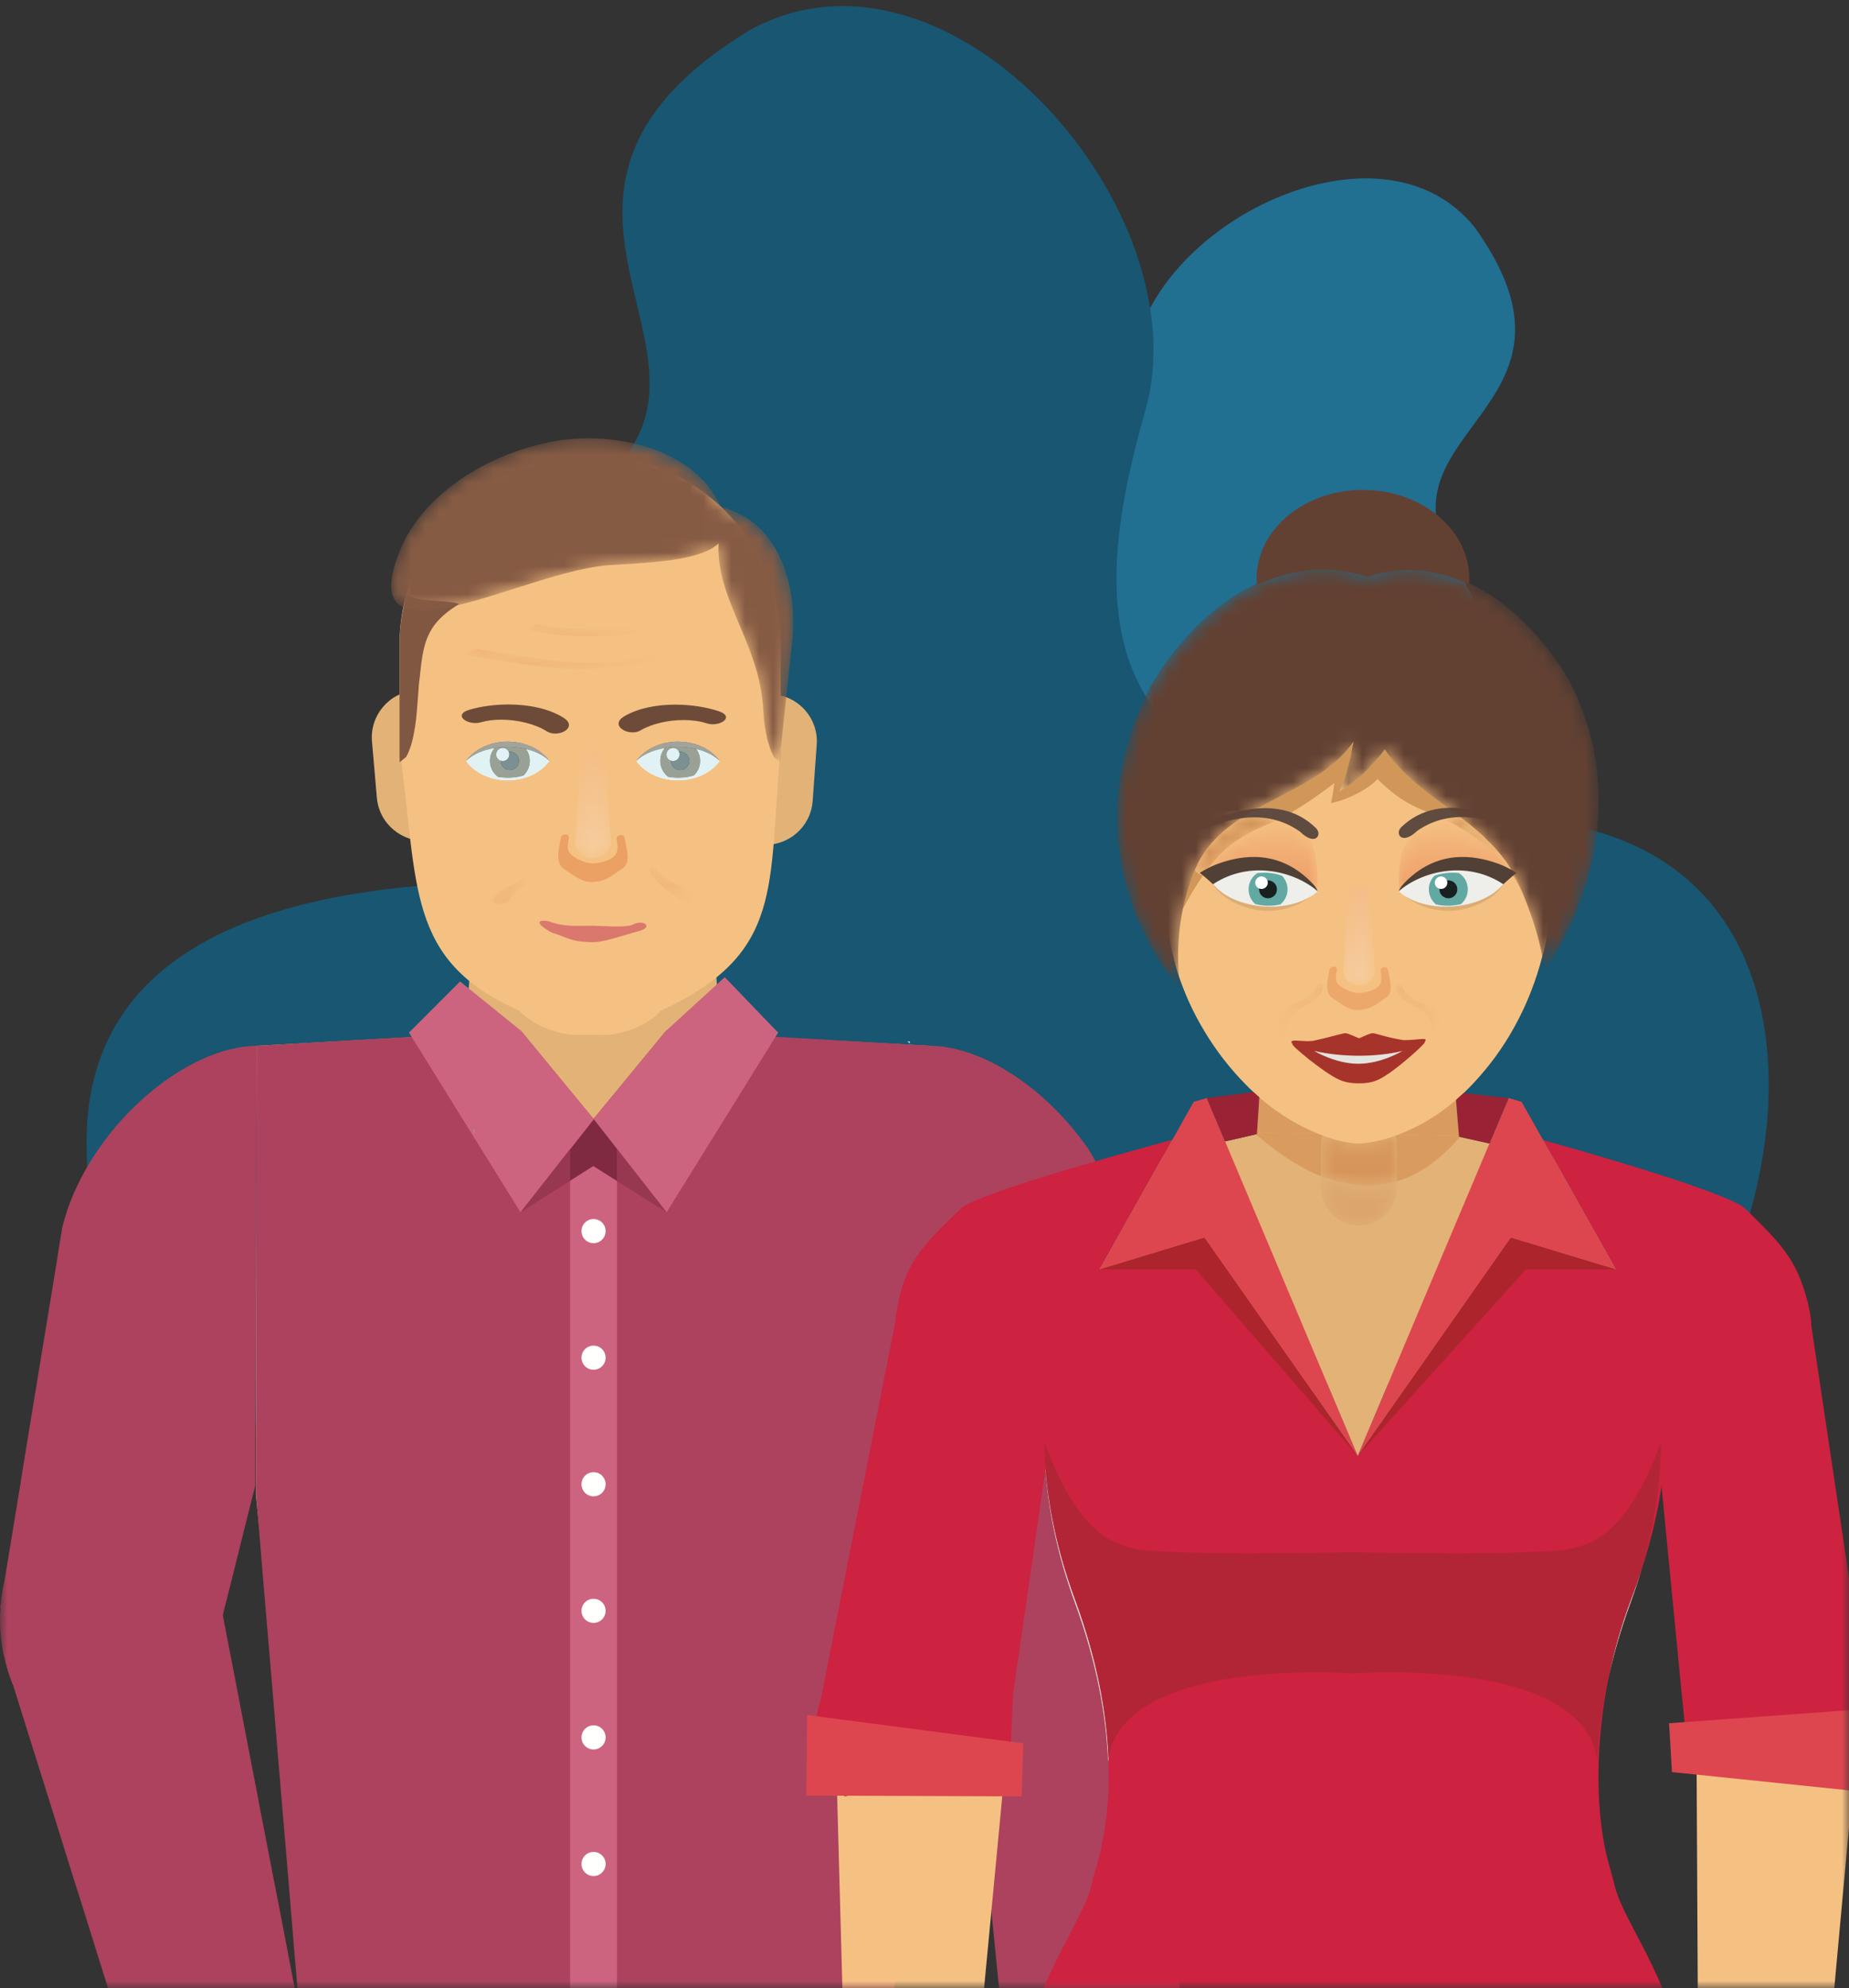
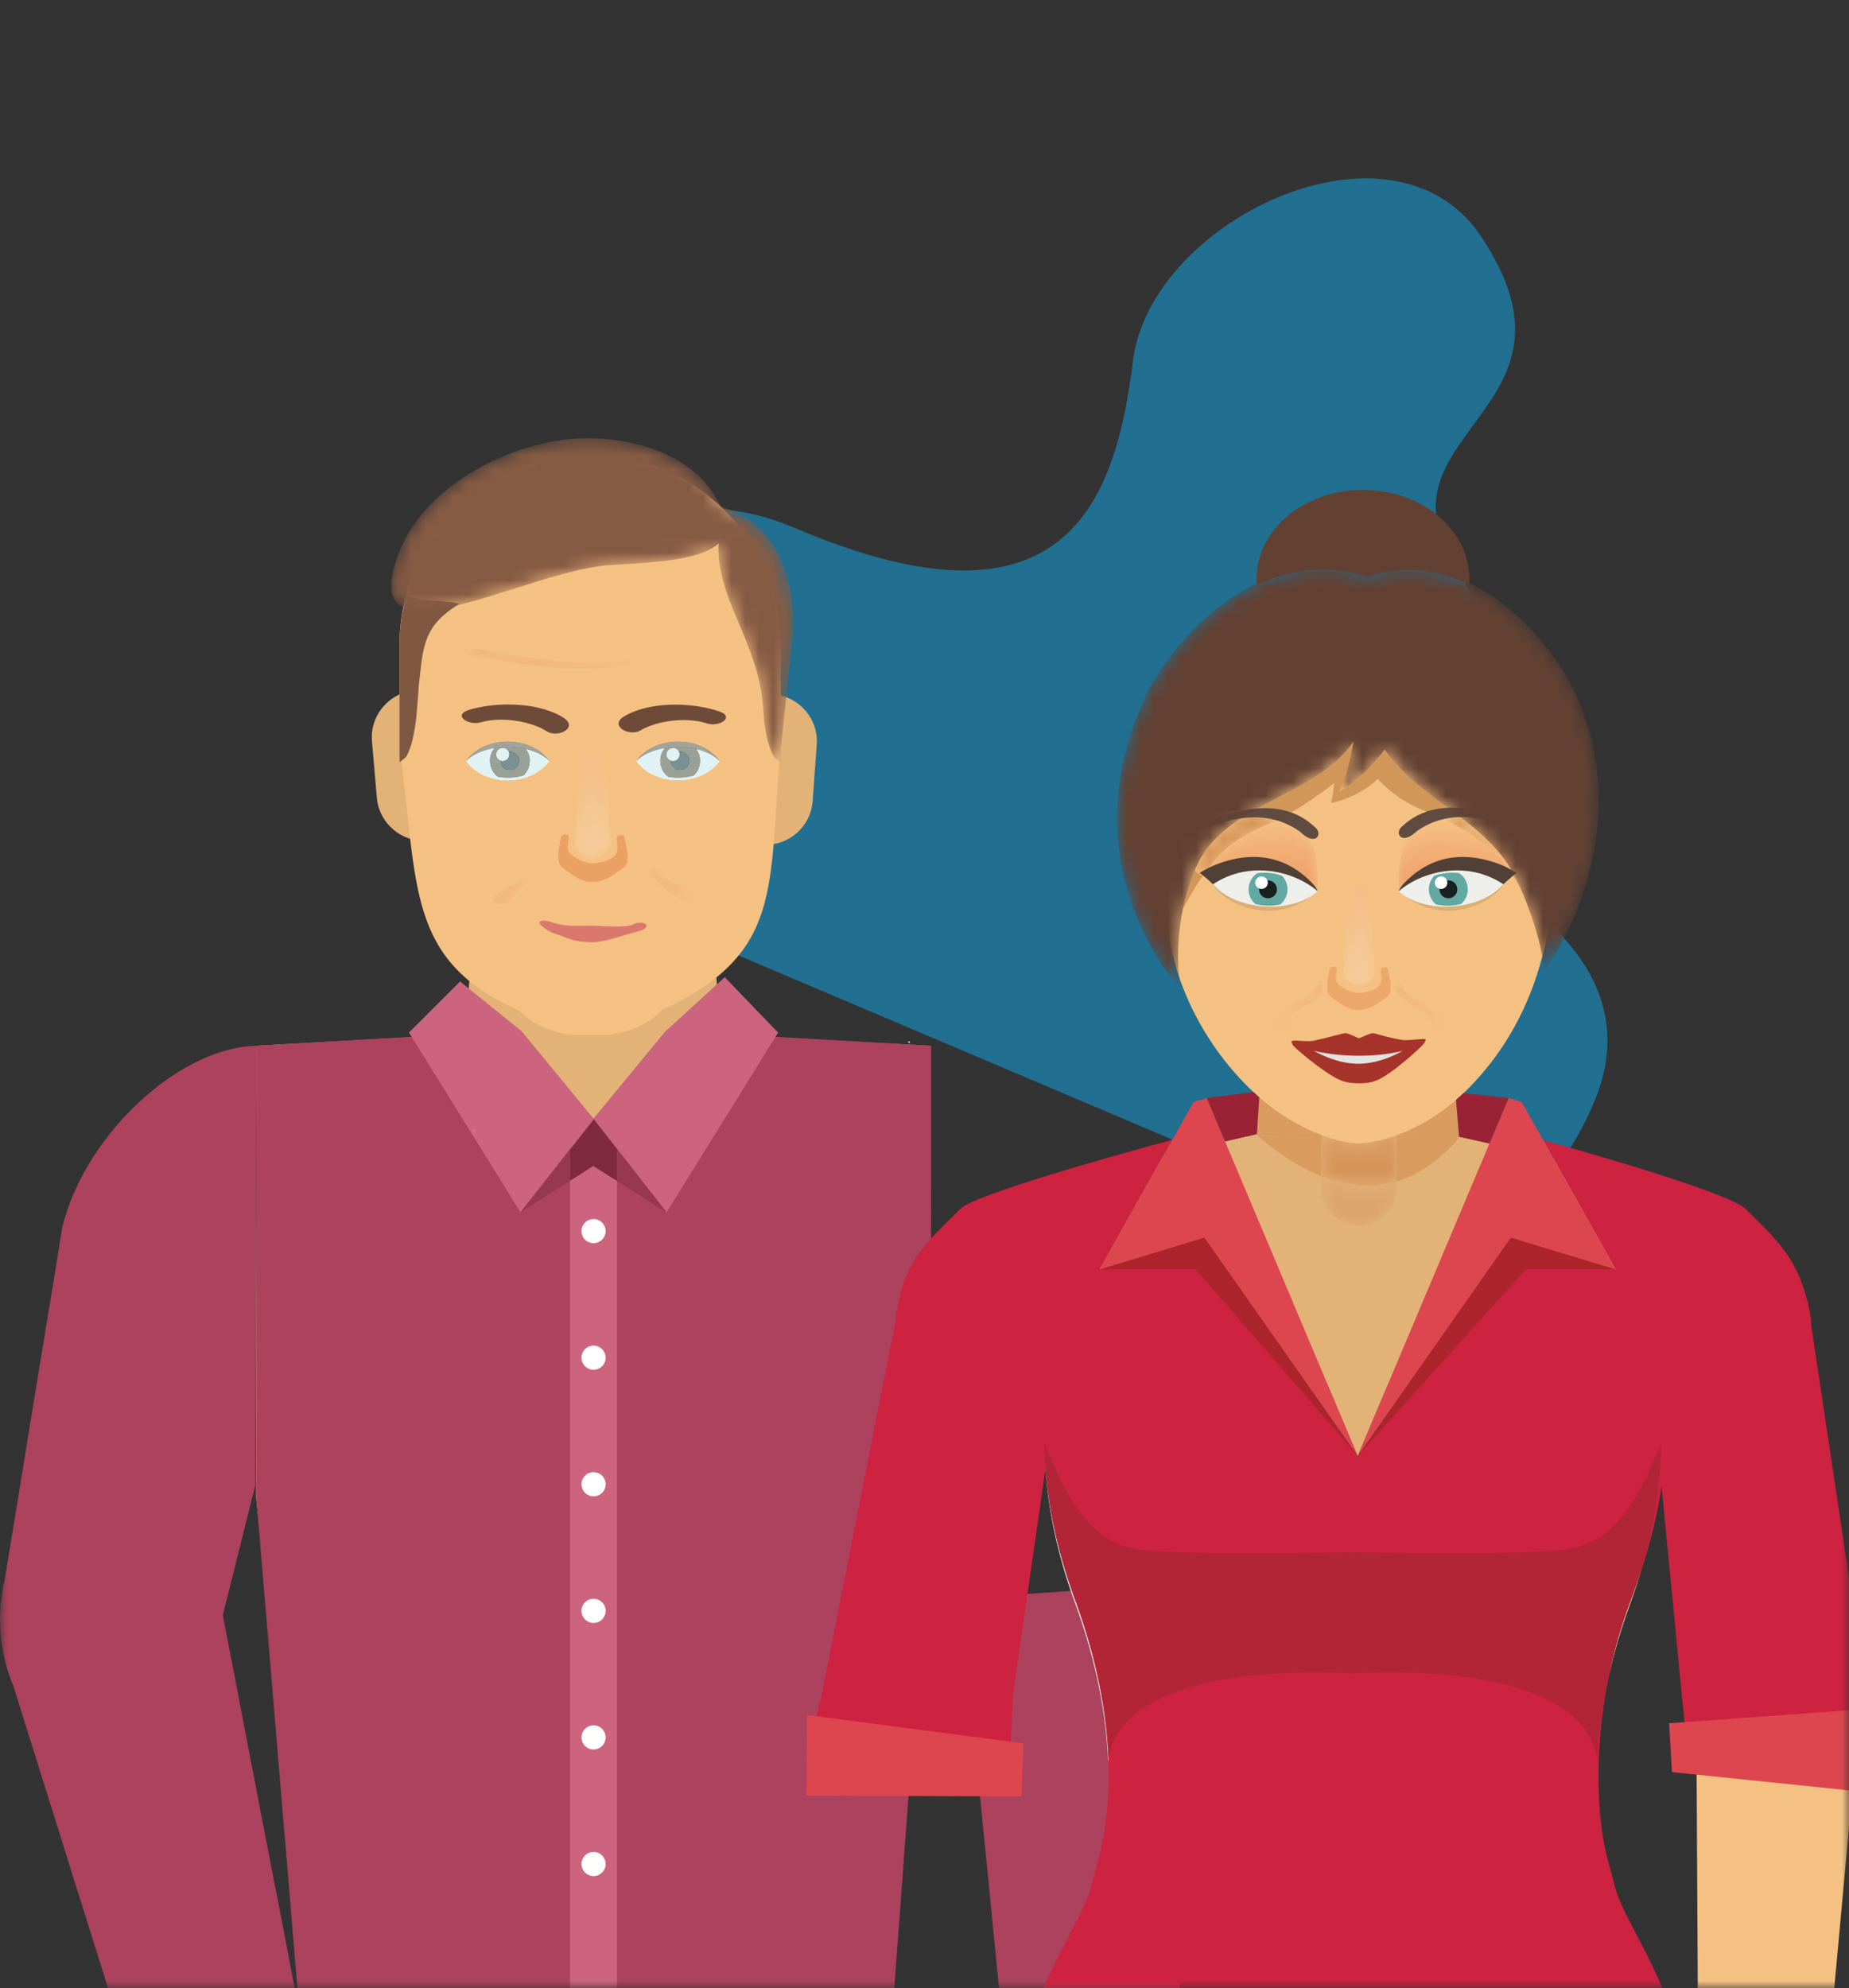
<svg xmlns="http://www.w3.org/2000/svg" xmlns:xlink="http://www.w3.org/1999/xlink" width="133px" height="143px" viewBox="0 0 133 143" version="1.1">
  <rect x="0" y="0" width="133" height="143" fill="#333333" stroke="none" />
  <title>Path Copy + Path + Group Mask</title>
  <desc>Created with Sketch.</desc>
  <defs>
    <rect id="path-1" x="0" y="0" width="133" height="156" />
    <path d="M28.951,13.84 C28.951,14.049 28.941,14.27 28.921,14.479 C28.911,14.76 28.871,15.049 28.841,15.34 L28.062,22.6 C28.062,22.889 28.062,23.219 28.031,23.6 L27.581,23.239 C27.501,23.079 27.411,22.898 27.331,22.689 C27.251,22.479 27.182,22.239 27.102,21.969 C27.031,21.699 26.972,21.389 26.921,21.039 C26.861,20.699 26.831,20.319 26.812,19.889 C26.781,19.489 26.751,19.109 26.691,18.739 C26.671,18.52 26.621,18.299 26.581,18.09 C26.531,17.829 26.472,17.579 26.411,17.329 C26.361,17.169 26.331,17.02 26.281,16.869 C26.231,16.699 26.182,16.529 26.121,16.369 C25.121,13.309 23.441,10.829 23.591,7.859 C23.012,8.379 22.111,8.709 20.861,8.939 C19.591,9.169 17.941,9.299 15.831,9.409 C12.831,9.569 8.201,11.499 4.751,12.319 C3.121,12.699 1.762,12.85 0.932,12.459 C-0.059,12.01 -0.309,10.819 0.642,8.419 C2.222,4.449 6.801,1.389 11.841,0.489 C15.892,-0.23 21.831,0.898 23.751,5.219 L23.762,5.229 C27.421,6.139 29.051,9.829 28.951,13.84" id="path-3" />
    <path d="M8.747,1.896 C8.633,1.896 8.518,1.895 8.403,1.893 C5.725,1.84 3.268,1.307 0.626,0.918 C0.125,0.845 0.902,0.451 1.197,0.451 C1.21,0.451 1.222,0.451 1.233,0.453 C3.982,0.856 6.57,1.431 9.36,1.431 C9.515,1.431 9.672,1.43 9.829,1.426 C12.255,1.368 14.569,0.684 16.943,0.27 C17.013,0.258 17.072,0.253 17.119,0.253 C17.533,0.253 17.171,0.659 16.79,0.726 C14.016,1.208 11.553,1.896 8.747,1.896" id="path-5" />
    <linearGradient x1="0.001%" y1="49.97%" x2="99.999%" y2="49.97%" id="linearGradient-7">
      <stop stop-color="#E8A76E" offset="0%" />
      <stop stop-color="#F5C182" offset="100%" />
    </linearGradient>
-     <path d="M5.182,1.53 C3.854,1.53 2.528,1.422 1.217,1.167 C0.676,1.061 1.217,0.667 1.65,0.667 C1.69,0.667 1.729,0.67 1.767,0.678 C2.935,0.905 4.122,1 5.312,1 C6.912,1 8.517,0.829 10.085,0.579 C10.137,0.571 10.185,0.567 10.231,0.567 C10.715,0.567 10.831,0.997 10.273,1.085 C8.59,1.353 6.884,1.53 5.182,1.53" id="path-8" />
    <linearGradient x1="0.001%" y1="50.05%" x2="100.005%" y2="50.05%" id="linearGradient-10">
      <stop stop-color="#E8A76E" offset="0%" />
      <stop stop-color="#F5C182" offset="100%" />
    </linearGradient>
    <path d="M3.183,2.695 C3.078,2.695 2.983,2.667 2.915,2.603 C2.18,1.894 1.172,1.468 0.665,0.54 C0.519,0.272 0.648,0.118 0.819,0.118 C0.935,0.118 1.07,0.188 1.154,0.342 C1.65,1.253 3.083,1.361 3.811,2.061 C4.081,2.322 3.568,2.695 3.183,2.695" id="path-11" />
    <linearGradient x1="0.002%" y1="49.981%" x2="99.997%" y2="49.981%" id="linearGradient-13">
      <stop stop-color="#E8A76E" offset="0%" />
      <stop stop-color="#F5C182" offset="100%" />
    </linearGradient>
    <path d="M0.962,2.809 C0.609,2.809 0.244,2.667 0.39,2.398 C0.872,1.513 2.587,1.334 2.91,0.377 C2.985,0.156 3.24,0.004 3.401,0.004 C3.508,0.004 3.574,0.07 3.521,0.225 C3.153,1.313 2.014,1.657 1.491,2.618 C1.421,2.747 1.194,2.809 0.962,2.809" id="path-14" />
    <linearGradient x1="-0.019%" y1="49.982%" x2="100.01%" y2="49.982%" id="linearGradient-16">
      <stop stop-color="#E8A76E" offset="0%" />
      <stop stop-color="#F5C182" offset="100%" />
    </linearGradient>
    <path d="M1.555,8.491 C0.84,8.491 0.262,7.968 0.262,7.325 L0.675,1.418 C0.675,0.774 0.84,0.556 1.555,0.556 C2.268,0.556 2.435,0.751 2.435,1.395 L2.848,7.325 C2.848,7.968 2.268,8.491 1.555,8.491" id="path-17" />
    <linearGradient x1="49.988%" y1="100%" x2="49.988%" y2="-0.008%" id="linearGradient-19">
      <stop stop-color="#F7CEA0" offset="0%" />
      <stop stop-color="#F4BD86" offset="100%" />
    </linearGradient>
    <path d="M3.241,4.4 C1.734,4.4 0.513,3.179 0.513,1.673 L0.513,0.848 C1.528,1.242 2.582,1.467 3.737,1.508 C3.779,1.509 3.821,1.509 3.863,1.509 C4.618,1.509 5.318,1.404 5.97,1.213 L5.97,1.673 C5.97,3.179 4.747,4.4 3.241,4.4" id="path-20" />
    <linearGradient x1="50.004%" y1="100%" x2="50.004%" y2="-138.257%" id="linearGradient-22">
      <stop stop-color="#DAA36C" offset="0%" />
      <stop stop-color="#E2B277" offset="100%" />
    </linearGradient>
    <path d="M3.863,4.509 C3.821,4.509 3.779,4.509 3.737,4.508 C2.582,4.467 1.528,4.242 0.513,3.848 L0.513,1.666 C0.513,1.405 0.549,1.152 0.618,0.912 C1.77,1.342 2.692,1.497 3.168,1.497 C3.723,1.497 4.692,1.355 5.87,0.933 C5.935,1.166 5.97,1.412 5.97,1.666 L5.97,4.213 C5.318,4.404 4.618,4.509 3.863,4.509" id="path-23" />
    <linearGradient x1="50.004%" y1="180.373%" x2="50.004%" y2="-54.904%" id="linearGradient-25">
      <stop stop-color="#D38E55" offset="0%" />
      <stop stop-color="#DA9C5E" offset="100%" />
    </linearGradient>
    <path d="M10.696,6.621 C10.002,6.621 9.036,5.602 8.284,5.401 C7.401,5.176 6.588,4.984 5.747,4.984 C5.326,4.984 4.898,5.032 4.451,5.148 C4.022,5.26 3.701,5.312 3.444,5.312 C3.274,5.312 3.131,5.289 3.004,5.246 C3.635,4.335 4.323,3.544 5.097,2.962 C5.933,2.31 7.113,1.765 8.14,1.343 C8.297,1.269 8.462,1.187 8.633,1.098 C9.287,1.374 9.889,1.767 10.395,2.293 C11.267,3.083 11.286,5.081 11.266,6.244 C11.115,6.515 10.919,6.621 10.696,6.621 M2.423,4.867 C2.241,4.7 2.04,4.492 1.767,4.253 C-0.48,2.284 2.562,1.071 4.382,0.718 C4.871,0.623 5.384,0.572 5.903,0.572 C6.129,0.572 6.356,0.582 6.582,0.602 C5.495,1.231 4.484,1.934 3.677,2.847 L3.571,2.971 C3.407,3.164 3.245,3.374 3.11,3.585 C2.872,3.931 2.66,4.306 2.486,4.717 C2.465,4.767 2.444,4.817 2.423,4.867" id="path-26" />
    <linearGradient x1="50.002%" y1="100.017%" x2="50.002%" y2="0.02%" id="linearGradient-28">
      <stop stop-color="#ED9A66" offset="0%" />
      <stop stop-color="#F5C182" offset="100%" />
    </linearGradient>
    <path d="M1.004,5.246 C0.789,5.173 0.616,5.043 0.423,4.867 C0.444,4.817 0.465,4.767 0.486,4.717 C0.66,4.306 0.872,3.931 1.11,3.585 C1.245,3.374 1.407,3.164 1.571,2.971 L1.677,2.847 C2.484,1.934 3.495,1.231 4.582,0.602 C5.286,0.663 5.985,0.823 6.633,1.098 C6.462,1.187 6.297,1.269 6.14,1.343 C5.113,1.765 3.933,2.31 3.097,2.962 C2.323,3.544 1.635,4.335 1.004,5.246" id="path-29" />
    <linearGradient x1="59.551%" y1="129.63%" x2="59.551%" y2="-0.62%" id="linearGradient-31">
      <stop stop-color="#CC7A47" offset="0%" />
      <stop stop-color="#D09658" offset="100%" />
    </linearGradient>
    <path d="M0.642,6.566 C0.433,6.566 0.25,6.467 0.108,6.212 C0.09,5.125 0.107,3.255 0.923,2.518 C1.58,1.834 2.413,1.39 3.304,1.146 C3.999,1.474 4.679,1.857 5.306,2.289 C6.44,3.001 7.283,3.845 8.062,4.861 C8.114,4.93 8.164,4.998 8.213,5.067 C7.991,5.242 7.769,5.34 7.427,5.34 C7.186,5.34 6.886,5.292 6.483,5.187 C6.066,5.078 5.667,5.033 5.274,5.033 C4.487,5.033 3.724,5.213 2.898,5.424 C2.195,5.613 1.292,6.566 0.642,6.566 M8.312,4.985 C7.913,4.289 7.44,3.676 6.919,3.116 C6.746,2.933 6.564,2.75 6.382,2.578 L6.267,2.463 C5.687,1.919 5.065,1.423 4.428,0.941 C4.659,0.919 4.891,0.908 5.122,0.908 C5.607,0.908 6.088,0.956 6.546,1.045 C8.25,1.375 11.096,2.509 8.994,4.35 C8.704,4.604 8.501,4.821 8.312,4.985" id="path-32" />
    <linearGradient x1="50.003%" y1="100%" x2="50.003%" y2="-0.004%" id="linearGradient-34">
      <stop stop-color="#ED9A66" offset="0%" />
      <stop stop-color="#F5C182" offset="100%" />
    </linearGradient>
    <path d="M5.213,5.067 C5.164,4.998 5.114,4.93 5.062,4.861 C4.283,3.845 3.44,3.001 2.306,2.289 C1.679,1.857 0.999,1.474 0.304,1.146 C0.671,1.045 1.049,0.978 1.428,0.941 C2.065,1.423 2.687,1.919 3.267,2.463 L3.382,2.578 C3.564,2.75 3.746,2.933 3.919,3.116 C4.44,3.676 4.913,4.289 5.312,4.985 C5.278,5.014 5.246,5.042 5.213,5.067" id="path-35" />
    <linearGradient x1="32.296%" y1="136.331%" x2="32.296%" y2="-0.805%" id="linearGradient-37">
      <stop stop-color="#CC7A47" offset="0%" />
      <stop stop-color="#D09658" offset="100%" />
    </linearGradient>
-     <path d="M1.241,8.132 C0.608,8.132 0.094,7.651 0.094,7.06 L0.46,1.628 C0.46,1.034 0.608,0.834 1.241,0.834 C1.875,0.834 2.024,1.014 2.024,1.605 L2.39,7.06 C2.39,7.651 1.875,8.132 1.241,8.132" id="path-38" />
+     <path d="M1.241,8.132 C0.608,8.132 0.094,7.651 0.094,7.06 C0.46,1.034 0.608,0.834 1.241,0.834 C1.875,0.834 2.024,1.014 2.024,1.605 L2.39,7.06 C2.39,7.651 1.875,8.132 1.241,8.132" id="path-38" />
    <linearGradient x1="50.009%" y1="100%" x2="50.009%" y2="0.001%" id="linearGradient-40">
      <stop stop-color="#F7CEA1" offset="0%" />
      <stop stop-color="#F4BB87" offset="100%" />
    </linearGradient>
    <path d="M3.921,3.762 C3.686,3.762 3.46,3.553 3.465,3.144 C3.484,1.68 1.222,1.675 0.874,0.331 C0.823,0.131 0.946,0.018 1.087,0.018 C1.196,0.018 1.316,0.086 1.375,0.232 C1.966,1.693 4.429,1.28 4.435,3.028 C4.437,3.521 4.174,3.762 3.921,3.762" id="path-41" />
    <linearGradient x1="0.002%" y1="50.027%" x2="100.002%" y2="50.027%" id="linearGradient-43">
      <stop stop-color="#E8A76E" offset="0%" />
      <stop stop-color="#F5C182" offset="100%" />
    </linearGradient>
    <path d="M0.607,3.762 C0.354,3.762 0.091,3.521 0.093,3.028 C0.1,1.28 2.563,1.693 3.153,0.232 C3.213,0.086 3.333,0.018 3.441,0.018 C3.583,0.018 3.705,0.131 3.654,0.331 C3.306,1.675 1.044,1.68 1.063,3.144 C1.068,3.553 0.842,3.762 0.607,3.762" id="path-44" />
    <linearGradient x1="100.005%" y1="50.027%" x2="-0.005%" y2="50.027%" id="linearGradient-46">
      <stop stop-color="#E8A76E" offset="0%" />
      <stop stop-color="#F5C182" offset="100%" />
    </linearGradient>
    <path d="M31.596,29.032 C31.586,28.872 31.555,28.722 31.526,28.562 C31.475,28.229 31.405,27.898 31.335,27.558 C31.014,26.083 30.482,24.568 29.82,23.024 L29.771,22.903 C29.298,21.809 28.657,20.918 27.915,20.115 C27.744,19.934 27.563,19.754 27.382,19.583 L27.273,19.463 C24.955,17.294 21.955,15.882 20.1,13.153 C19.177,14.376 18.124,15.448 16.83,16.172 C17.361,15.048 17.643,13.755 17.852,12.591 C15.424,16.082 10.39,16.774 7.681,19.844 L7.57,19.974 C7.409,20.165 7.249,20.374 7.109,20.586 C6.868,20.928 6.657,21.308 6.486,21.719 C6.347,22.051 6.206,22.401 6.096,22.743 C5.434,24.68 5.163,26.716 5.253,28.751 C5.264,28.962 5.274,29.162 5.293,29.374 L5.293,29.444 C5.313,29.744 5.344,30.035 5.383,30.336 C2.765,27.397 -2.09,19.121 3.257,8.588 C5.232,5.228 7.921,2.6 10.91,1.215 C13.439,0.021 16.168,-0.27 18.845,0.633 C21.324,-0.209 23.822,0.07 26.148,1.175 C28.716,2.379 31.074,4.616 32.931,7.475 L32.94,7.494 L32.96,7.525 C33.07,7.694 33.182,7.877 33.281,8.047 C37.825,16.574 34.385,25.068 31.596,29.032" id="path-47" />
  </defs>
  <g id="Page-1" stroke="none" stroke-width="1" fill="none" fill-rule="evenodd">
    <g id="desktop-senior-savings" transform="translate(-963, -3865)">
      <g id="tips-2" transform="translate(405, 2526)">
        <g id="call-to-action" transform="translate(0, 1150)">
          <g id="Group-6" transform="translate(548, 166)">
            <g id="Path-Copy-+-Path-+-Group-Mask" transform="translate(10, 10)">
              <mask id="mask-2" fill="white">
                <use xlink:href="#path-1" />
              </mask>
              <g id="Mask" />
              <path d="M61.548,65.553 C59.525,57.198 61.745,50.8 68.207,46.359 C77.899,39.698 62.698,31.781 76.448,23.363 C85.993,18.152 98.084,32.199 95.374,41.755 C92.664,51.311 91.606,62.346 112.945,62.346 C134.283,62.346 125.114,92.238 115.962,92.238 C109.86,92.238 89.203,92.238 53.99,92.238 C47.33,90.317 44,85.558 44,77.961 C44,70.365 49.849,66.229 61.548,65.553 Z" id="Path-Copy" fill="#216F91" mask="url(#mask-2)" transform="translate(85, 57.238) scale(-1, 1) rotate(-23) translate(-85, -57.238) " />
-               <path d="M32.405,77.056 C29.444,64.882 32.693,55.559 42.149,49.088 C56.333,39.381 34.087,27.845 54.21,15.579 C68.178,7.987 85.872,28.455 81.906,42.379 C77.94,56.303 76.392,72.383 107.619,72.383 C138.846,72.383 125.429,115.939 112.035,115.939 C103.106,115.939 72.876,115.939 21.345,115.939 C11.598,113.14 6.725,106.206 6.725,95.137 C6.725,84.068 15.285,78.041 32.405,77.056 Z" id="Path" stroke="#185671" fill="#185671" mask="url(#mask-2)" />
              <g id="Group" mask="url(#mask-2)">
                <g transform="translate(0, 44.238)">
                  <polyline id="Fill-572" fill="#E2B277" points="51.827 43.291 33.441 43.291 34.215 33.542 51.146 33.542 51.827 43.291" />
                  <path d="M33.864,25.559 C34.027,27.424 32.644,29.067 30.779,29.229 C28.912,29.391 27.269,28.008 27.107,26.144 L26.757,22.099 C26.595,20.232 27.976,18.59 29.844,18.428 C31.709,18.266 33.353,19.648 33.515,21.515 L33.864,25.559" id="Fill-573" fill="#E2B277" />
                  <path d="M51.692,25.895 C51.554,27.761 52.957,29.387 54.825,29.521 C56.695,29.657 58.319,28.253 58.455,26.386 L58.748,22.338 C58.886,20.469 57.481,18.844 55.614,18.709 C53.744,18.572 52.12,19.977 51.985,21.846 L51.692,25.895" id="Fill-574" fill="#E2B277" />
                  <path d="M56.156,15.173 L56.156,22.578 C55.22,32.563 56.51,37.313 47.502,41.48 C47.502,41.48 46.135,43.291 42.446,43.291 C38.806,43.291 37.391,41.48 37.391,41.48 C29.148,37.847 30.126,32.52 28.736,22.578 L28.736,15.173 C28.736,7.607 34.868,1.475 42.446,1.475 C50.023,1.475 56.156,7.607 56.156,15.173" id="Fill-575" fill="#F5C182" />
                  <path d="M33.029,12.199 L32.848,12.319 C30.918,13.559 30.489,14.709 30.258,16.889 C30.239,17.079 30.208,17.26 30.199,17.459 C30.168,17.648 30.148,17.84 30.128,18.039 C30.119,18.229 30.098,18.43 30.088,18.629 C30.048,19.029 30.029,19.439 29.989,19.869 C29.958,20.299 29.909,20.68 29.859,21.02 C29.798,21.369 29.748,21.68 29.678,21.949 C29.648,22.09 29.609,22.219 29.578,22.34 C29.458,22.699 29.348,22.989 29.208,23.219 L28.748,23.59 C28.739,23.209 28.739,22.879 28.739,22.59 L28.739,15.18 C28.739,14.249 28.838,13.34 29.029,12.459 C29.088,12.139 29.159,11.819 29.248,11.51 C30.208,12.139 31.949,11.869 33.029,12.199" id="Fill-576" fill="#805842" />
                  <polyline id="Fill-579" fill="#E2B277" points="66.792 43.987 66.944 76.263 63.743 114.677 22.315 114.677 18.403 76.263 18.471 43.987 33.375 43.157 53.507 43.269 66.792 43.987" />
                  <polyline id="Fill-583" fill="#44AEC2" points="69.66 84.924 69.648 84.872 69.66 84.924" />
                  <path d="M37.348,23.976 C37.348,24.402 37.001,24.746 36.575,24.746 C36.15,24.746 35.806,24.402 35.806,23.976 C35.806,23.551 36.15,23.205 36.575,23.205 C37.001,23.205 37.348,23.551 37.348,23.976" id="Fill-586" fill="#182020" />
                  <path d="M36.435,23.531 C36.435,23.781 36.23,23.982 35.983,23.982 C35.733,23.982 35.531,23.781 35.531,23.531 C35.531,23.282 35.733,23.081 35.983,23.081 C36.23,23.081 36.435,23.282 36.435,23.531" id="Fill-587" fill="#FFFFFE" />
                  <path d="M49.929,23.976 C49.929,24.402 49.582,24.746 49.156,24.746 C48.731,24.746 48.387,24.402 48.387,23.976 C48.387,23.551 48.731,23.205 49.156,23.205 C49.582,23.205 49.929,23.551 49.929,23.976" id="Fill-588" fill="#182020" />
                  <path d="M49.016,23.531 C49.016,23.781 48.811,23.982 48.564,23.982 C48.314,23.982 48.112,23.781 48.112,23.531 C48.112,23.282 48.314,23.081 48.564,23.081 C48.811,23.081 49.016,23.282 49.016,23.531" id="Fill-589" fill="#FFFFFE" />
                  <g id="Group-596" stroke-width="1" fill="none" transform="translate(28.097, 0)">
                    <mask id="mask-4" fill="white">
                      <use xlink:href="#path-3" />
                    </mask>
                    <g id="Clip-595" />
                    <path d="M28.951,13.84 C28.951,14.049 28.941,14.27 28.921,14.479 C28.911,14.76 28.871,15.049 28.841,15.34 L28.062,22.6 C28.062,22.889 28.062,23.219 28.031,23.6 L27.581,23.239 C27.501,23.079 27.411,22.898 27.331,22.689 C27.251,22.479 27.182,22.239 27.102,21.969 C27.031,21.699 26.972,21.389 26.921,21.039 C26.861,20.699 26.831,20.319 26.812,19.889 C26.781,19.489 26.751,19.109 26.691,18.739 C26.671,18.52 26.621,18.299 26.581,18.09 C26.531,17.829 26.472,17.579 26.411,17.329 C26.361,17.169 26.331,17.02 26.281,16.869 C26.231,16.699 26.182,16.529 26.121,16.369 C25.121,13.309 23.441,10.829 23.591,7.859 C23.012,8.379 22.111,8.709 20.861,8.939 C19.591,9.169 17.941,9.299 15.831,9.409 C12.831,9.569 8.201,11.499 4.751,12.319 C3.121,12.699 1.762,12.85 0.932,12.459 C-0.059,12.01 -0.309,10.819 0.642,8.419 C2.222,4.449 6.801,1.389 11.841,0.489 C15.892,-0.23 21.831,0.898 23.751,5.219 L23.762,5.229 C27.421,6.139 29.051,9.829 28.951,13.84" id="Fill-594" fill="#865B44" mask="url(#mask-4)" />
                  </g>
                  <path d="M30.414,7.814 C28.454,10.087 30.717,11.274 32.97,10.999 C37.039,10.502 40.545,7.621 44.758,7.487 C45.87,7.453 46.171,6.533 44.858,6.574 C42.513,6.648 40.329,7.164 38.115,7.916 C37.186,8.232 36.271,8.588 35.347,8.916 C34.926,9.063 34.502,9.197 34.074,9.32 C33.92,9.366 30.468,10.342 31.258,8.378 C31.742,7.175 31.002,7.133 30.414,7.814" id="Fill-597" fill="#865B44" />
                  <polyline id="Fill-598" fill="#AC425D" points="66.974 43.987 66.963 76.262 66.857 77.747 66.6 81.134 66.333 84.691 66.087 88.078 65.82 91.636 65.573 95.022 65.307 98.58 65.051 101.966 64.794 105.524 64.538 108.91 64.271 112.468 64.271 112.511 63.843 114.679 21.644 114.679 21.452 112.468 21.398 111.783 21.152 108.91 20.874 105.524 20.576 101.966 20.287 98.58 20.169 97.137 19.988 95.022 19.71 91.636 19.412 88.078 19.123 84.691 18.824 81.134 18.546 77.747 18.417 76.262 18.471 43.987 37.455 42.887 42.69 49.244 47.925 42.887 66.974 43.987" />
                  <path d="M21.625,116.471 L18.6,117.147 L18.097,117.275 L13.674,118.302 L13.653,118.312 L10.074,119.134 L9.657,117.799 L8.729,114.818 L7.061,109.509 L7.04,109.444 L5.769,105.374 L5.308,103.933 L3.654,98.623 L3.151,97.02 L1.901,93.046 L1.805,92.734 L0.983,90.107 L0.983,90.086 C0.79,89.648 0.63,89.188 0.501,88.719 C0.417,88.441 0.341,88.142 0.278,87.854 L0.256,87.757 C0.086,86.935 0,86.08 0,85.204 C0,84.947 0.011,84.691 0.042,84.445 L0,84.445 L0.053,84.103 L0.064,84.05 C0.086,83.805 0.117,83.559 0.16,83.334 C0.16,83.195 0.192,83.057 0.224,82.918 C0.245,82.768 0.288,82.608 0.331,82.447 L0.331,82.426 L1.432,75.738 L1.517,75.183 L2.03,72.021 L2.671,68.121 L2.831,67.128 L3.28,64.414 L3.921,60.515 L4.092,59.457 L4.305,58.111 L4.476,57.064 C4.582,56.637 4.712,56.209 4.85,55.781 C7.008,49.5 13.354,44.052 18.471,43.987 L18.471,45.28 L18.45,49.618 L18.45,51.103 L18.44,53.741 L18.429,57.021 L18.429,58.079 L18.408,62.214 L18.408,63.239 L18.396,66.551 L18.385,69.158 L18.375,70.675 L18.365,75.012 L18.365,75.6 L17.606,78.622 L16.687,82.319 L16.163,84.393 L16.046,84.873 L16.046,84.926 L16.025,84.926 L16.259,86.166 L16.912,89.52 L17.232,91.198 L17.799,94.146 L18.151,95.982 L18.481,97.671 L18.728,98.996 L19.123,101.015 L19.624,103.622 L20.053,105.802 L20.566,108.472 L21.015,110.833 L21.206,111.816 L21.484,115.299 L21.538,115.951 L21.625,116.471" id="Fill-599" fill="#AC425D" />
-                   <path d="M85.224,84.445 C85.255,84.691 85.255,84.947 85.266,85.204 C85.266,85.492 85.255,85.781 85.234,86.069 L69.349,85.866 L69.093,84.393 L68.579,82.319 L67.65,78.622 L66.902,75.6 L66.902,75.375 L66.891,75.012 L66.881,70.675 L66.87,69.158 L66.87,66.551 L66.86,63.239 L66.848,62.214 L66.838,58.079 L66.838,57.021 L66.826,53.741 L66.806,51.103 L66.806,49.618 L66.795,45.28 L66.795,43.987 L66.912,43.987 C70.758,44.03 75.299,47.129 78.226,51.327 L78.259,51.369 C79.562,53.474 80.523,55.75 80.93,57.94 L80.93,57.972 L80.961,58.176 L81.175,59.457 L81.334,60.515 L81.976,64.414 L82.425,67.128 L82.596,68.121 L83.738,75.183 L83.835,75.738 L84.466,79.638 L84.925,82.426 L84.925,82.447 C84.978,82.608 85.01,82.768 85.042,82.918 C85.074,83.057 85.096,83.195 85.107,83.334 C85.149,83.559 85.181,83.805 85.193,84.05 L85.213,84.103 L85.266,84.445 L85.224,84.445" id="Fill-600" fill="#AC425D" />
                  <path d="M84.965,82.649 C85.088,83.213 85.178,83.777 85.222,84.334 L85.238,84.43 C85.26,84.724 85.274,85.032 85.271,85.322 C85.272,85.813 85.251,86.299 85.201,86.771 L85.197,86.794 L85.159,89.549 L85.103,94.035 L85.078,95.714 L85.036,98.301 L84.979,102.788 L84.913,107.055 L84.921,107.119 L84.856,111.543 L84.84,112.684 L84.782,117.205 L81.118,117.439 L81.084,117.437 L76.552,117.718 L76.035,117.738 L72.961,117.932 L72.887,117.428 L72.752,116.787 L72.329,114.807 L72.024,113.37 L71.918,112.376 L71.684,109.982 L71.413,107.276 L71.2,105.066 L70.937,102.424 L70.728,100.379 L70.596,99.035 L70.431,97.323 L70.234,95.466 L69.945,92.476 L69.772,90.775 L69.43,87.378 L69.232,83.593 L69.216,83.743 L84.965,82.649" id="Fill-602" fill="#AC425D" />
                  <path d="M44.383,49.154 L44.383,114.669 L41.007,114.669 L41.007,49.154 C41.563,49.233 42.128,49.268 42.695,49.268 C43.262,49.268 43.827,49.233 44.383,49.154" id="Fill-603" fill="#CD647F" />
                  <polyline id="Fill-604" fill="#CD647F" points="42.695 49.248 42.674 49.27 42.128 49.974 41.007 51.405 39.479 53.36 37.439 55.966 35.826 53.36 33.721 49.974 29.416 43.03 29.565 42.892 33.094 39.361 37.46 42.892 42.695 49.248" />
                  <polyline id="Fill-605" fill="#CD647F" points="55.974 43.03 51.669 49.974 49.564 53.36 47.951 55.966 45.91 53.36 44.383 51.405 43.262 49.974 42.716 49.27 42.695 49.248 47.931 42.892 52.131 39.054 55.825 42.892 55.974 43.03" />
                  <path d="M34.063,50.316 L34.063,49.974 C34.181,50.091 34.128,50.21 34.063,50.316" id="Fill-606" fill="#A59E81" />
                  <path d="M43.563,57.318 C43.563,57.798 43.175,58.187 42.695,58.187 C42.215,58.187 41.827,57.798 41.827,57.318 C41.827,56.839 42.215,56.451 42.695,56.451 C43.175,56.451 43.563,56.839 43.563,57.318" id="Fill-607" fill="#FFFFFE" />
                  <path d="M43.563,66.424 C43.563,66.902 43.175,67.291 42.695,67.291 C42.215,67.291 41.827,66.902 41.827,66.424 C41.827,65.944 42.215,65.556 42.695,65.556 C43.175,65.556 43.563,65.944 43.563,66.424" id="Fill-608" fill="#FFFFFE" />
                  <path d="M43.563,75.528 C43.563,76.008 43.175,76.396 42.695,76.396 C42.215,76.396 41.827,76.008 41.827,75.528 C41.827,75.048 42.215,74.66 42.695,74.66 C43.175,74.66 43.563,75.048 43.563,75.528" id="Fill-609" fill="#FFFFFE" />
                  <path d="M43.563,84.633 C43.563,85.111 43.175,85.501 42.695,85.501 C42.215,85.501 41.827,85.111 41.827,84.633 C41.827,84.154 42.215,83.765 42.695,83.765 C43.175,83.765 43.563,84.154 43.563,84.633" id="Fill-610" fill="#FFFFFE" />
                  <path d="M43.563,93.738 C43.563,94.218 43.175,94.605 42.695,94.605 C42.215,94.605 41.827,94.218 41.827,93.738 C41.827,93.258 42.215,92.869 42.695,92.869 C43.175,92.869 43.563,93.258 43.563,93.738" id="Fill-611" fill="#FFFFFE" />
                  <path d="M43.563,102.843 C43.563,103.321 43.175,103.711 42.695,103.711 C42.215,103.711 41.827,103.321 41.827,102.843 C41.827,102.363 42.215,101.975 42.695,101.975 C43.175,101.975 43.563,102.363 43.563,102.843" id="Fill-612" fill="#FFFFFE" />
                  <path d="M47.951,55.966 L44.383,53.716 L44.383,51.405 L45.91,53.36 L47.951,55.966 M37.439,55.966 L41.007,51.439 L41.007,53.697 L37.439,55.966" id="Fill-613" fill="#983750" />
                  <polyline id="Fill-614" fill="#7F2A40" points="44.383 53.716 42.673 52.638 41.007 53.697 41.007 51.439 42.716 49.27 43.262 49.974 44.383 51.405 44.383 53.716" />
                  <polyline id="Fill-615" fill="#6C837F" points="47.951 55.966 45.91 53.36 44.383 51.405 43.262 49.974 42.716 49.27 47.951 55.966" />
                  <path d="M55.014,21.042 C55.064,21.392 55.133,21.702 55.194,21.972 C55.123,21.702 55.064,21.392 55.014,21.042" id="Fill-616" fill="#E4E4DF" />
                  <g id="Group-619" stroke-width="1" fill="none" transform="translate(33.097, 15)">
                    <mask id="mask-6" fill="white">
                      <use xlink:href="#path-5" />
                    </mask>
                    <g id="Clip-618" />
                    <path d="M8.747,1.896 C8.633,1.896 8.518,1.895 8.403,1.893 C5.725,1.84 3.268,1.307 0.626,0.918 C0.125,0.845 0.902,0.451 1.197,0.451 C1.21,0.451 1.222,0.451 1.233,0.453 C3.982,0.856 6.57,1.431 9.36,1.431 C9.515,1.431 9.672,1.43 9.829,1.426 C12.255,1.368 14.569,0.684 16.943,0.27 C17.013,0.258 17.072,0.253 17.119,0.253 C17.533,0.253 17.171,0.659 16.79,0.726 C14.016,1.208 11.553,1.896 8.747,1.896" id="Fill-617" fill="url(#linearGradient-7)" mask="url(#mask-6)" />
                  </g>
                  <g id="Group-622" stroke-width="1" fill="none" transform="translate(37.097, 13)">
                    <mask id="mask-9" fill="white">
                      <use xlink:href="#path-8" />
                    </mask>
                    <g id="Clip-621" />
                    <path d="M5.182,1.53 C3.854,1.53 2.528,1.422 1.217,1.167 C0.676,1.061 1.217,0.667 1.65,0.667 C1.69,0.667 1.729,0.67 1.767,0.678 C2.935,0.905 4.122,1 5.312,1 C6.912,1 8.517,0.829 10.085,0.579 C10.137,0.571 10.185,0.567 10.231,0.567 C10.715,0.567 10.831,0.997 10.273,1.085 C8.59,1.353 6.884,1.53 5.182,1.53" id="Fill-620" fill="url(#linearGradient-10)" mask="url(#mask-9)" />
                  </g>
                  <polyline id="Fill-626" fill="#BBE1E5" points="65.444 43.672 65.444 43.832 65.274 43.672 65.444 43.672" />
                  <g id="Group-630" stroke-width="1" fill="none" transform="translate(46.097, 31)">
                    <mask id="mask-12" fill="white">
                      <use xlink:href="#path-11" />
                    </mask>
                    <g id="Clip-629" />
                    <path d="M3.183,2.695 C3.078,2.695 2.983,2.667 2.915,2.603 C2.18,1.894 1.172,1.468 0.665,0.54 C0.519,0.272 0.648,0.118 0.819,0.118 C0.935,0.118 1.07,0.188 1.154,0.342 C1.65,1.253 3.083,1.361 3.811,2.061 C4.081,2.322 3.568,2.695 3.183,2.695" id="Fill-628" fill="url(#linearGradient-13)" mask="url(#mask-12)" />
                  </g>
                  <g id="Group-633" stroke-width="1" fill="none" transform="translate(35.097, 31)">
                    <mask id="mask-15" fill="white">
                      <use xlink:href="#path-14" />
                    </mask>
                    <g id="Clip-632" />
                    <path d="M0.962,2.809 C0.609,2.809 0.244,2.667 0.39,2.398 C0.872,1.513 2.587,1.334 2.91,0.377 C2.985,0.156 3.24,0.004 3.401,0.004 C3.508,0.004 3.574,0.07 3.521,0.225 C3.153,1.313 2.014,1.657 1.491,2.618 C1.421,2.747 1.194,2.809 0.962,2.809" id="Fill-631" fill="url(#linearGradient-16)" mask="url(#mask-15)" />
                  </g>
                  <path d="M39.517,23.497 C39.192,23.952 38.712,24.324 38.134,24.571 C37.735,24.74 37.291,24.852 36.813,24.88 C36.718,24.886 36.623,24.892 36.521,24.892 C35.24,24.892 34.115,24.335 33.526,23.497 C34.115,22.673 35.24,22.11 36.521,22.11 L36.768,22.116 L36.774,22.116 L37.014,22.138 C37.432,22.183 37.814,22.283 38.161,22.44 L38.169,22.44 L38.174,22.446 C38.735,22.694 39.196,23.059 39.517,23.497" id="Fill-634" fill="#FFFFFE" />
                  <path d="M38.113,23.489 C38.113,23.906 37.94,24.28 37.661,24.541 C37.383,24.628 37.098,24.68 36.801,24.696 C36.707,24.705 36.619,24.705 36.524,24.705 L36.418,24.705 C36.218,24.696 36.011,24.68 35.821,24.645 C35.465,24.384 35.24,23.968 35.24,23.489 C35.24,23.012 35.465,22.595 35.821,22.344 C36.011,22.309 36.202,22.292 36.403,22.282 L36.524,22.274 L36.534,22.274 L36.759,22.282 L36.994,22.301 C37.194,22.317 37.375,22.353 37.558,22.404 L37.567,22.404 L37.653,22.438 L37.661,22.438 L37.661,22.448 C37.94,22.708 38.113,23.083 38.113,23.489" id="Fill-635" fill="#5C4732" />
                  <path d="M37.333,23.492 C37.333,23.858 37.036,24.153 36.67,24.153 C36.307,24.153 36.011,23.858 36.011,23.492 C36.011,23.128 36.307,22.831 36.67,22.831 C37.036,22.831 37.333,23.128 37.333,23.492" id="Fill-636" fill="#182020" />
                  <path d="M36.627,23.036 C36.627,23.292 36.416,23.498 36.163,23.498 C35.907,23.498 35.7,23.292 35.7,23.036 C35.7,22.78 35.907,22.573 36.163,22.573 C36.416,22.573 36.627,22.78 36.627,23.036" id="Fill-637" fill="#FFFFFE" />
                  <path d="M39.513,23.491 L39.513,23.501 C39.196,23.184 38.738,22.919 38.173,22.734 L38.164,22.734 C37.813,22.62 37.433,22.549 37.01,22.514 L36.773,22.497 L36.517,22.497 C35.24,22.497 34.112,22.901 33.53,23.501 L33.53,23.491 C34.112,22.673 35.24,22.108 36.517,22.108 L36.764,22.117 L36.773,22.117 L37.01,22.135 C37.433,22.18 37.813,22.285 38.164,22.443 L38.173,22.443 C38.738,22.69 39.196,23.06 39.513,23.491" id="Fill-638" fill="#6E4B39" />
                  <path d="M51.767,23.497 C51.442,23.952 50.962,24.324 50.384,24.571 C49.985,24.74 49.541,24.852 49.063,24.88 C48.968,24.886 48.873,24.892 48.771,24.892 C47.49,24.892 46.365,24.335 45.776,23.497 C46.365,22.673 47.49,22.11 48.771,22.11 L49.018,22.116 L49.024,22.116 L49.264,22.138 C49.682,22.183 50.064,22.283 50.411,22.44 L50.419,22.44 L50.424,22.446 C50.985,22.694 51.446,23.059 51.767,23.497" id="Fill-639" fill="#FFFFFE" />
                  <path d="M50.363,23.489 C50.363,23.906 50.19,24.28 49.911,24.541 C49.633,24.628 49.348,24.68 49.051,24.696 C48.957,24.705 48.869,24.705 48.774,24.705 L48.668,24.705 C48.468,24.696 48.261,24.68 48.071,24.645 C47.715,24.384 47.49,23.968 47.49,23.489 C47.49,23.012 47.715,22.595 48.071,22.344 C48.261,22.309 48.452,22.292 48.653,22.282 L48.774,22.274 L48.784,22.274 L49.009,22.282 L49.243,22.301 C49.444,22.317 49.625,22.353 49.808,22.404 L49.817,22.404 L49.903,22.438 L49.911,22.438 L49.911,22.448 C50.19,22.708 50.363,23.083 50.363,23.489" id="Fill-640" fill="#5C4732" />
                  <path d="M49.583,23.492 C49.583,23.858 49.286,24.153 48.92,24.153 C48.557,24.153 48.261,23.858 48.261,23.492 C48.261,23.128 48.557,22.831 48.92,22.831 C49.286,22.831 49.583,23.128 49.583,23.492" id="Fill-641" fill="#182020" />
                  <path d="M48.877,23.036 C48.877,23.292 48.666,23.498 48.413,23.498 C48.157,23.498 47.951,23.292 47.951,23.036 C47.951,22.78 48.157,22.573 48.413,22.573 C48.666,22.573 48.877,22.78 48.877,23.036" id="Fill-642" fill="#FFFFFE" />
                  <path d="M51.763,23.491 L51.763,23.501 C51.446,23.184 50.988,22.919 50.423,22.734 L50.414,22.734 C50.063,22.62 49.683,22.549 49.26,22.514 L49.023,22.497 L48.767,22.497 C47.49,22.497 46.362,22.901 45.78,23.501 L45.78,23.491 C46.362,22.673 47.49,22.108 48.767,22.108 L49.014,22.117 L49.023,22.117 L49.26,22.135 C49.683,22.18 50.063,22.285 50.414,22.443 L50.423,22.443 C50.988,22.69 51.446,23.06 51.763,23.491" id="Fill-643" fill="#6E4B39" />
                  <path d="M45.504,21.445 C44.75,21.445 44.009,20.815 44.904,20.286 C45.898,19.699 47.237,19.448 48.574,19.448 C49.68,19.448 50.784,19.62 51.688,19.917 C52.736,20.261 52.059,20.86 51.272,20.86 C51.125,20.86 50.974,20.839 50.83,20.792 C50.348,20.634 49.773,20.557 49.174,20.557 C48.073,20.557 46.894,20.817 46.073,21.301 C45.902,21.402 45.703,21.445 45.504,21.445" id="Fill-644" fill="#6E4B39" />
                  <path d="M39.939,21.531 C39.727,21.531 39.512,21.482 39.333,21.369 C38.477,20.828 37.208,20.53 36.049,20.53 C35.525,20.53 35.024,20.591 34.593,20.718 C34.463,20.756 34.329,20.773 34.197,20.773 C33.389,20.773 32.683,20.135 33.763,19.817 C34.586,19.574 35.57,19.437 36.565,19.437 C38.008,19.437 39.477,19.724 40.533,20.391 C41.395,20.936 40.678,21.531 39.939,21.531" id="Fill-645" fill="#6E4B39" />
                  <path d="M39.694,35.849 C40.989,36.26 40.977,36.481 42.521,36.537 C43.407,36.569 44.716,36.068 45.966,35.735 C47.022,35.454 46.311,34.85 45.512,35.274 C45.052,35.519 43.038,35.349 42.563,35.349 C41.601,35.349 40.606,35.447 39.574,35.068 C39.112,34.899 38.045,34.938 39.694,35.849" id="Fill-646" fill="#DB786E" />
                  <path d="M42.512,32.21 C42.51,32.21 42.508,32.21 42.506,32.21 C41.797,32.21 41.16,31.649 40.576,31.275 C39.886,30.834 40.23,29.747 40.335,29.044 C40.361,28.88 40.531,28.788 40.681,28.788 C40.822,28.788 40.946,28.869 40.919,29.046 C40.852,29.485 40.706,29.915 41.113,30.259 C41.473,30.565 42.147,30.872 42.629,30.872 C42.637,30.872 42.644,30.872 42.652,30.872 C43.08,30.86 44.272,30.645 44.392,29.966 C44.442,29.671 44.405,29.446 44.354,29.159 C44.315,28.954 44.504,28.828 44.674,28.828 C44.788,28.828 44.895,28.885 44.918,29.015 C45.043,29.689 45.422,30.808 44.798,31.216 C44.127,31.655 43.594,32.21 42.512,32.21" id="Fill-647" fill="#EBA163" />
                  <g id="Group-650" stroke-width="1" fill="none" transform="translate(41.097, 22)">
                    <mask id="mask-18" fill="white">
                      <use xlink:href="#path-17" />
                    </mask>
                    <g id="Clip-649" />
                    <path d="M1.555,8.491 C0.84,8.491 0.262,7.968 0.262,7.325 L0.675,1.418 C0.675,0.774 0.84,0.556 1.555,0.556 C2.268,0.556 2.435,0.751 2.435,1.395 L2.848,7.325 C2.848,7.968 2.268,8.491 1.555,8.491" id="Fill-648" fill="url(#linearGradient-19)" mask="url(#mask-18)" />
                  </g>
                  <path d="M36.521,24.892 C35.24,24.892 34.115,24.335 33.526,23.497 C33.527,23.495 33.528,23.493 33.53,23.492 L33.53,23.501 C33.962,23.055 34.697,22.717 35.57,22.573 C35.362,22.818 35.24,23.137 35.24,23.489 C35.24,23.968 35.465,24.384 35.821,24.645 C36.011,24.68 36.218,24.696 36.418,24.705 L36.524,24.705 C36.619,24.705 36.707,24.705 36.801,24.696 C37.098,24.68 37.383,24.628 37.661,24.541 C37.94,24.28 38.113,23.906 38.113,23.489 C38.113,23.175 38.009,22.879 37.834,22.641 C37.947,22.669 38.057,22.699 38.164,22.734 L38.173,22.734 C38.738,22.919 39.196,23.184 39.513,23.501 L39.513,23.492 C39.514,23.494 39.516,23.495 39.517,23.497 C39.192,23.952 38.712,24.324 38.134,24.571 C37.735,24.74 37.291,24.852 36.813,24.88 C36.718,24.886 36.623,24.892 36.521,24.892 M38.172,22.443 L38.164,22.443 C38.003,22.371 37.837,22.31 37.662,22.26 C37.836,22.308 38.002,22.368 38.161,22.44 L38.169,22.44 L38.172,22.443 M36.847,22.123 L36.773,22.117 L36.764,22.117 L36.67,22.114 L36.768,22.116 L36.774,22.116 L36.847,22.123" id="Fill-654" fill="#E1F2F4" />
                  <path d="M36.524,24.705 L36.418,24.705 C36.218,24.696 36.011,24.68 35.821,24.645 C35.465,24.384 35.24,23.968 35.24,23.489 C35.24,23.137 35.362,22.818 35.57,22.573 C35.871,22.524 36.189,22.497 36.517,22.497 L36.773,22.497 L37.01,22.514 C37.304,22.538 37.577,22.58 37.834,22.641 C38.009,22.879 38.113,23.175 38.113,23.489 C38.113,23.906 37.94,24.28 37.661,24.541 C37.383,24.628 37.098,24.68 36.801,24.696 C36.707,24.705 36.619,24.705 36.524,24.705 M36.011,23.473 C36.011,23.479 36.011,23.486 36.011,23.492 C36.011,23.858 36.307,24.153 36.67,24.153 C37.036,24.153 37.333,23.858 37.333,23.492 C37.333,23.128 37.036,22.831 36.67,22.831 C36.64,22.831 36.611,22.833 36.582,22.837 C36.506,22.681 36.346,22.573 36.163,22.573 C35.907,22.573 35.7,22.78 35.7,23.036 C35.7,23.239 35.83,23.411 36.011,23.473" id="Fill-655" fill="#99A197" />
                  <path d="M36.67,24.153 C36.307,24.153 36.011,23.858 36.011,23.492 C36.011,23.486 36.011,23.479 36.011,23.473 C36.059,23.489 36.109,23.498 36.163,23.498 C36.416,23.498 36.627,23.292 36.627,23.036 C36.627,22.965 36.611,22.897 36.582,22.837 C36.611,22.833 36.64,22.831 36.67,22.831 C37.036,22.831 37.333,23.128 37.333,23.492 C37.333,23.858 37.036,24.153 36.67,24.153" id="Fill-656" fill="#7A9092" />
                  <path d="M36.163,23.498 C36.109,23.498 36.059,23.489 36.011,23.473 C35.83,23.411 35.7,23.239 35.7,23.036 C35.7,22.78 35.907,22.573 36.163,22.573 C36.346,22.573 36.506,22.681 36.582,22.837 C36.611,22.897 36.627,22.965 36.627,23.036 C36.627,23.292 36.416,23.498 36.163,23.498" id="Fill-657" fill="#E1F2F4" />
                  <path d="M39.513,23.501 C39.196,23.184 38.738,22.919 38.173,22.734 L38.164,22.734 C38.057,22.699 37.947,22.669 37.834,22.641 C37.577,22.58 37.304,22.538 37.01,22.514 L36.773,22.497 L36.517,22.497 C36.189,22.497 35.871,22.524 35.57,22.573 C34.697,22.717 33.962,23.055 33.53,23.501 L33.53,23.491 C34.112,22.673 35.24,22.108 36.517,22.108 L36.67,22.114 L36.764,22.117 L36.773,22.117 L36.847,22.123 L37.01,22.135 C37.239,22.159 37.456,22.201 37.662,22.26 C37.837,22.31 38.003,22.371 38.164,22.443 L38.173,22.443 C38.738,22.69 39.196,23.06 39.513,23.491 L39.513,23.501" id="Fill-658" fill="#A1A49C" />
                  <path d="M48.771,24.892 C47.49,24.892 46.365,24.335 45.776,23.497 C45.777,23.495 45.778,23.493 45.78,23.492 L45.78,23.501 C46.212,23.055 46.947,22.718 47.82,22.573 C47.612,22.818 47.49,23.137 47.49,23.489 C47.49,23.968 47.715,24.384 48.071,24.645 C48.261,24.68 48.468,24.696 48.668,24.705 L48.774,24.705 C48.869,24.705 48.957,24.705 49.051,24.696 C49.348,24.68 49.633,24.628 49.911,24.541 C50.19,24.28 50.363,23.906 50.363,23.489 C50.363,23.175 50.259,22.879 50.083,22.641 C50.197,22.668 50.307,22.699 50.414,22.734 L50.423,22.734 C50.988,22.919 51.446,23.184 51.763,23.501 L51.763,23.492 C51.764,23.493 51.766,23.495 51.767,23.497 C51.442,23.952 50.962,24.324 50.384,24.571 C49.985,24.74 49.541,24.852 49.063,24.88 C48.968,24.886 48.873,24.892 48.771,24.892 M50.422,22.443 L50.414,22.443 C50.253,22.371 50.087,22.31 49.912,22.26 C50.086,22.308 50.252,22.368 50.411,22.44 L50.419,22.44 L50.422,22.443 M49.097,22.123 L49.023,22.117 L49.014,22.117 L48.92,22.114 L49.018,22.116 L49.024,22.116 L49.097,22.123" id="Fill-661" fill="#E1F2F4" />
                  <path d="M48.774,24.705 L48.668,24.705 C48.468,24.696 48.261,24.68 48.071,24.645 C47.715,24.384 47.49,23.968 47.49,23.489 C47.49,23.137 47.612,22.818 47.82,22.573 C48.121,22.524 48.439,22.497 48.767,22.497 L49.023,22.497 L49.26,22.514 C49.554,22.538 49.826,22.58 50.083,22.641 C50.259,22.879 50.363,23.175 50.363,23.489 C50.363,23.906 50.19,24.28 49.911,24.541 C49.633,24.628 49.348,24.68 49.051,24.696 C48.957,24.705 48.869,24.705 48.774,24.705 M48.261,23.473 C48.261,23.479 48.261,23.486 48.261,23.492 C48.261,23.858 48.557,24.153 48.92,24.153 C49.286,24.153 49.583,23.858 49.583,23.492 C49.583,23.128 49.286,22.831 48.92,22.831 C48.89,22.831 48.861,22.833 48.832,22.837 C48.756,22.681 48.596,22.573 48.413,22.573 C48.157,22.573 47.951,22.78 47.951,23.036 C47.951,23.239 48.08,23.411 48.261,23.473" id="Fill-662" fill="#99A197" />
                  <path d="M48.92,24.153 C48.557,24.153 48.261,23.858 48.261,23.492 C48.261,23.486 48.261,23.479 48.261,23.473 C48.309,23.489 48.36,23.498 48.413,23.498 C48.666,23.498 48.877,23.292 48.877,23.036 C48.877,22.965 48.861,22.897 48.832,22.837 C48.861,22.833 48.89,22.831 48.92,22.831 C49.286,22.831 49.583,23.128 49.583,23.492 C49.583,23.858 49.286,24.153 48.92,24.153" id="Fill-663" fill="#7A9092" />
                  <path d="M48.413,23.498 C48.36,23.498 48.309,23.489 48.261,23.473 C48.08,23.411 47.951,23.239 47.951,23.036 C47.951,22.78 48.157,22.573 48.413,22.573 C48.596,22.573 48.756,22.681 48.832,22.837 C48.861,22.897 48.877,22.965 48.877,23.036 C48.877,23.292 48.666,23.498 48.413,23.498" id="Fill-664" fill="#E1F2F4" />
                  <path d="M51.763,23.501 C51.446,23.184 50.988,22.919 50.423,22.734 L50.414,22.734 C50.307,22.699 50.197,22.668 50.083,22.641 C49.826,22.58 49.554,22.538 49.26,22.514 L49.023,22.497 L48.767,22.497 C48.439,22.497 48.121,22.524 47.82,22.573 C46.947,22.718 46.212,23.055 45.78,23.501 L45.78,23.491 C46.362,22.673 47.49,22.108 48.767,22.108 L48.92,22.114 L49.014,22.117 L49.023,22.117 L49.097,22.123 L49.26,22.135 C49.489,22.159 49.706,22.201 49.912,22.26 C50.087,22.31 50.253,22.371 50.414,22.443 L50.423,22.443 C50.988,22.69 51.446,23.06 51.763,23.491 L51.763,23.501" id="Fill-665" fill="#A1A49C" />
                </g>
              </g>
              <g id="Group" mask="url(#mask-2)">
                <g transform="translate(58, 48.238)">
                  <path d="M61.134,171.73 C61.134,172.829 58.368,173.82 53.967,174.503 L53.266,149.997 L50.07,174.99 C46.924,175.292 43.287,175.468 39.411,175.468 C27.412,175.468 17.69,173.794 17.69,171.73 C15.237,145.051 9.088,127.966 19.656,104.978 L59.168,104.978 C69.739,127.966 63.587,145.051 61.134,171.73" id="Fill-527" fill="#272627" />
                  <path d="M41.431,107.458 L35.76,107.458 C34.965,107.458 34.247,107.753 33.699,108.243 L41.431,108.243 C42.717,108.243 43.761,109.288 43.761,110.571 C43.761,111.859 42.717,112.902 41.431,112.902 L33.699,112.902 C34.247,113.39 34.965,113.685 35.76,113.685 L41.431,113.685 C43.152,113.685 44.544,112.294 44.544,110.571 C44.544,108.855 43.152,107.458 41.431,107.458" id="Fill-530" fill="#C6BEC2" />
                  <polyline id="Fill-538" fill="#E2B277" points="47.398 51.989 32.045 51.989 32.76 41.015 46.493 41.015 47.398 51.989" />
                  <polyline id="Fill-539" fill="#E2B277" points="32.835 46.242 18.98 49.429 22.927 64.883 39.721 70.849 56.47 63.682 59.987 49.429 46.618 46.455 32.835 46.242" />
                  <path d="M47.013,46.543 L46.948,46.529 L46.73,43.887 C46.754,43.866 46.779,43.845 46.803,43.823 L47.013,46.543 M32.371,46.348 L32.538,43.658 C32.554,43.672 32.57,43.685 32.585,43.699 L32.413,46.339 L32.371,46.348" id="Fill-540" fill="#F5E1C1" />
                  <path d="M46.948,46.529 L46.618,46.455 L42.536,46.392 C43.791,45.923 45.268,45.141 46.73,43.887 L46.948,46.529 M32.413,46.339 L32.585,43.699 C34.055,44.975 35.544,45.797 36.8,46.303 L32.835,46.242 L32.413,46.339" id="Fill-541" fill="#D99C5E" />
                  <path d="M42.478,49.73 L42.478,47.183 C42.478,46.929 42.443,46.683 42.378,46.45 C42.431,46.431 42.483,46.412 42.536,46.392 L46.618,46.455 L46.948,46.529 L47.013,46.543 L47.013,46.544 C45.752,47.996 44.299,49.197 42.478,49.73 M37.021,49.365 C36.367,49.111 35.73,48.787 35.093,48.398 C34.188,47.834 33.274,47.177 32.369,46.376 L32.371,46.348 L32.413,46.339 L32.835,46.242 L36.8,46.303 C36.911,46.348 37.02,46.39 37.126,46.429 C37.057,46.669 37.021,46.922 37.021,47.183 L37.021,49.365" id="Fill-542" fill="#D99C5E" />
-                   <polyline id="Fill-543" fill="#F5C182" points="11.058 125.94 3.661 125.784 3.078 125.774 3.031 123.85 2.027 86.975 14.55 89.161 11.641 119.851 11.058 125.94" />
                  <path d="M6.699,58.331 L1.05,86.975 C1.05,86.975 0.151,89.657 0.793,91.05 C1.399,92.37 2.765,93.992 2.765,93.992 L14.678,90.789 L14.866,86.62 L17.58,67.838 L18.32,63.513 L6.699,58.331" id="Fill-544" fill="#CD2240" />
                  <polyline id="Fill-545" fill="#DD464F" points="15.607 90.163 15.493 93.981 -3.55271368e-15 93.923 0.055 88.128 15.607 90.163" />
                  <polyline id="Fill-548" fill="#F5C182" points="64.37 124.911 71.762 125.229 72.344 125.257 72.515 123.338 75.881 86.605 64.018 87.9 64.178 118.797 64.37 124.911" />
                  <path d="M72.021,58.331 L76.308,86.975 C76.308,86.975 76.484,88.969 76.337,90.809 C76.221,92.257 76.221,92.257 76.221,92.257 L63.321,90.184 L62.933,86.253 L61.141,67.838 L60.401,63.513 L72.021,58.331" id="Fill-549" fill="#CD2240" />
                  <polyline id="Fill-550" fill="#DD464F" points="62.266 92.233 62.058 88.719 77.384 87.608 77.279 93.784 62.266 92.233" />
                  <path d="M47.687,6.39 C47.687,6.531 47.677,6.671 47.656,6.801 C45.33,5.698 42.832,5.416 40.353,6.259 C37.676,5.357 34.947,5.648 32.418,6.841 C32.399,6.691 32.389,6.54 32.389,6.39 C32.389,2.858 35.81,0 40.032,0 C44.256,0 47.687,2.858 47.687,6.39" id="Fill-552" fill="#624133" />
                  <g id="Group-555" stroke-width="1" fill="none" transform="translate(36.508, 48.517)">
                    <mask id="mask-21" fill="white">
                      <use xlink:href="#path-20" />
                    </mask>
                    <g id="Clip-554" />
                    <path d="M3.241,4.4 C1.734,4.4 0.513,3.179 0.513,1.673 L0.513,0.848 C1.528,1.242 2.582,1.467 3.737,1.508 C3.779,1.509 3.821,1.509 3.863,1.509 C4.618,1.509 5.318,1.404 5.97,1.213 L5.97,1.673 C5.97,3.179 4.747,4.4 3.241,4.4" id="Fill-553" fill="url(#linearGradient-22)" mask="url(#mask-21)" />
                  </g>
                  <g id="Group-558" stroke-width="1" fill="none" transform="translate(36.508, 45.517)">
                    <mask id="mask-24" fill="white">
                      <use xlink:href="#path-23" />
                    </mask>
                    <g id="Clip-557" />
                    <path d="M3.863,4.509 C3.821,4.509 3.779,4.509 3.737,4.508 C2.582,4.467 1.528,4.242 0.513,3.848 L0.513,1.666 C0.513,1.405 0.549,1.152 0.618,0.912 C1.77,1.342 2.692,1.497 3.168,1.497 C3.723,1.497 4.692,1.355 5.87,0.933 C5.935,1.166 5.97,1.412 5.97,1.666 L5.97,4.213 C5.318,4.404 4.618,4.509 3.863,4.509" id="Fill-556" fill="url(#linearGradient-25)" mask="url(#mask-24)" />
                  </g>
                  <path d="M53.683,28.196 L53.683,28.464 C53.664,29.927 53.44,31.354 53.151,32.726 C53.092,32.985 53.036,33.245 52.956,33.494 C52.475,35.376 51.798,37.054 50.986,38.527 L50.975,38.554 C50.107,40.148 49.092,41.492 48.021,42.642 C44.736,46.191 41.01,47.014 39.676,47.014 C38.538,47.014 34.852,46.125 31.566,42.734 C30.512,41.66 29.508,40.399 28.638,38.945 C27.858,37.655 27.189,36.23 26.687,34.645 C26.504,34.024 26.339,33.384 26.193,32.716 C25.915,31.354 25.691,29.937 25.672,28.491 L25.672,28.196 C25.672,17.408 31.943,10.263 39.671,10.263 C47.412,10.263 53.683,17.408 53.683,28.196" id="Fill-559" fill="#F5C182" />
                  <path d="M27.093,30.122 C27.218,29.499 27.39,28.875 27.602,28.261 C27.699,27.967 27.811,27.672 27.931,27.384 C28.124,27.56 28.297,27.69 28.512,27.763 C28.008,28.489 27.54,29.292 27.093,30.122 M51.672,29.383 C51.423,28.773 51.135,28.171 50.721,27.584 C50.754,27.559 50.786,27.531 50.82,27.502 C50.987,27.794 51.141,28.1 51.28,28.423 L51.325,28.539 C51.452,28.828 51.566,29.105 51.672,29.383 M45.812,23.663 C45.443,23.488 45.07,23.329 44.697,23.186 C43.181,22.601 42.147,21.881 41.09,20.797 C40.333,21.613 38.731,22.362 37.741,22.524 C37.857,22.043 37.915,21.564 37.981,21.085 C36.545,22.198 35.213,23.056 34.141,23.615 C33.493,23.34 32.794,23.18 32.09,23.119 C34.659,21.632 37.651,20.559 39.363,18.112 C39.153,19.272 38.865,20.566 38.337,21.689 C39.632,20.969 40.687,19.895 41.61,18.667 C42.996,20.709 45.03,22.018 46.936,23.458 C46.557,23.495 46.179,23.562 45.812,23.663" id="Fill-560" fill="#D09759" />
                  <g id="Group-563" stroke-width="1" fill="none" transform="translate(25.508, 22.517)">
                    <mask id="mask-27" fill="white">
                      <use xlink:href="#path-26" />
                    </mask>
                    <g id="Clip-562" />
                    <path d="M10.696,6.621 C10.002,6.621 9.036,5.602 8.284,5.401 C7.401,5.176 6.588,4.984 5.747,4.984 C5.326,4.984 4.898,5.032 4.451,5.148 C4.022,5.26 3.701,5.312 3.444,5.312 C3.274,5.312 3.131,5.289 3.004,5.246 C3.635,4.335 4.323,3.544 5.097,2.962 C5.933,2.31 7.113,1.765 8.14,1.343 C8.297,1.269 8.462,1.187 8.633,1.098 C9.287,1.374 9.889,1.767 10.395,2.293 C11.267,3.083 11.286,5.081 11.266,6.244 C11.115,6.515 10.919,6.621 10.696,6.621 M2.423,4.867 C2.241,4.7 2.04,4.492 1.767,4.253 C-0.48,2.284 2.562,1.071 4.382,0.718 C4.871,0.623 5.384,0.572 5.903,0.572 C6.129,0.572 6.356,0.582 6.582,0.602 C5.495,1.231 4.484,1.934 3.677,2.847 L3.571,2.971 C3.407,3.164 3.245,3.374 3.11,3.585 C2.872,3.931 2.66,4.306 2.486,4.717 C2.465,4.767 2.444,4.817 2.423,4.867" id="Fill-561" fill="url(#linearGradient-28)" mask="url(#mask-27)" />
                  </g>
                  <g id="Group-566" stroke-width="1" fill="none" transform="translate(27.508, 22.517)">
                    <mask id="mask-30" fill="white">
                      <use xlink:href="#path-29" />
                    </mask>
                    <g id="Clip-565" />
                    <path d="M1.004,5.246 C0.789,5.173 0.616,5.043 0.423,4.867 C0.444,4.817 0.465,4.767 0.486,4.717 C0.66,4.306 0.872,3.931 1.11,3.585 C1.245,3.374 1.407,3.164 1.571,2.971 L1.677,2.847 C2.484,1.934 3.495,1.231 4.582,0.602 C5.286,0.663 5.985,0.823 6.633,1.098 C6.462,1.187 6.297,1.269 6.14,1.343 C5.113,1.765 3.933,2.31 3.097,2.962 C2.323,3.544 1.635,4.335 1.004,5.246" id="Fill-564" fill="url(#linearGradient-31)" mask="url(#mask-30)" />
                  </g>
                  <g id="Group-569" stroke-width="1" fill="none" transform="translate(42.508, 22.517)">
                    <mask id="mask-33" fill="white">
                      <use xlink:href="#path-32" />
                    </mask>
                    <g id="Clip-568" />
                    <path d="M0.642,6.566 C0.433,6.566 0.25,6.467 0.108,6.212 C0.09,5.125 0.107,3.255 0.923,2.518 C1.58,1.834 2.413,1.39 3.304,1.146 C3.999,1.474 4.679,1.857 5.306,2.289 C6.44,3.001 7.283,3.845 8.062,4.861 C8.114,4.93 8.164,4.998 8.213,5.067 C7.991,5.242 7.769,5.34 7.427,5.34 C7.186,5.34 6.886,5.292 6.483,5.187 C6.066,5.078 5.667,5.033 5.274,5.033 C4.487,5.033 3.724,5.213 2.898,5.424 C2.195,5.613 1.292,6.566 0.642,6.566 M8.312,4.985 C7.913,4.289 7.44,3.676 6.919,3.116 C6.746,2.933 6.564,2.75 6.382,2.578 L6.267,2.463 C5.687,1.919 5.065,1.423 4.428,0.941 C4.659,0.919 4.891,0.908 5.122,0.908 C5.607,0.908 6.088,0.956 6.546,1.045 C8.25,1.375 11.096,2.509 8.994,4.35 C8.704,4.604 8.501,4.821 8.312,4.985" id="Fill-567" fill="url(#linearGradient-34)" mask="url(#mask-33)" />
                  </g>
                  <g id="Group-572" stroke-width="1" fill="none" transform="translate(45.508, 22.517)">
                    <mask id="mask-36" fill="white">
                      <use xlink:href="#path-35" />
                    </mask>
                    <g id="Clip-571" />
                    <path d="M5.213,5.067 C5.164,4.998 5.114,4.93 5.062,4.861 C4.283,3.845 3.44,3.001 2.306,2.289 C1.679,1.857 0.999,1.474 0.304,1.146 C0.671,1.045 1.049,0.978 1.428,0.941 C2.065,1.423 2.687,1.919 3.267,2.463 L3.382,2.578 C3.564,2.75 3.746,2.933 3.919,3.116 C4.44,3.676 4.913,4.289 5.312,4.985 C5.278,5.014 5.246,5.042 5.213,5.067" id="Fill-570" fill="url(#linearGradient-37)" mask="url(#mask-36)" />
                  </g>
                  <path d="M39.622,37.42 C39.62,37.42 39.618,37.42 39.616,37.42 C38.968,37.418 38.385,36.907 37.849,36.565 C37.218,36.16 37.534,35.164 37.629,34.52 C37.652,34.371 37.808,34.286 37.946,34.286 C38.075,34.286 38.189,34.36 38.164,34.523 C38.102,34.926 37.968,35.318 38.341,35.633 C38.671,35.913 39.286,36.194 39.729,36.194 C39.736,36.194 39.744,36.194 39.751,36.194 C40.143,36.185 41.233,35.987 41.342,35.365 C41.39,35.095 41.355,34.888 41.309,34.626 C41.273,34.438 41.445,34.322 41.6,34.322 C41.706,34.322 41.804,34.375 41.826,34.495 C41.938,35.112 42.287,36.134 41.716,36.509 C41.102,36.912 40.612,37.42 39.622,37.42" id="Fill-573" fill="#ECA86A" />
                  <path d="M44.484,39.71 C44.684,39.71 42.227,41.944 41.153,42.419 C40.862,42.547 40.517,42.689 39.758,42.689 C38.996,42.689 38.595,42.547 38.314,42.419 C37.243,41.944 34.773,39.891 34.984,39.877 C34.709,39.568 35.084,39.601 35.592,39.634 C35.866,39.651 36.179,39.669 36.449,39.633 C37.544,39.402 38.583,39.082 38.761,39.082 C39.019,39.082 39.666,39.442 39.758,39.442 C39.844,39.442 40.493,39.082 40.752,39.082 C40.929,39.082 41.791,39.402 42.961,39.583 C44.047,39.583 44.785,39.327 44.484,39.71" id="Fill-574" fill="#A7342A" />
                  <path d="M43.951,24.52 C46.737,22.609 49.844,23.832 52.465,25.181 C52.68,25.29 53.402,25.283 53.147,25.141 C50.046,23.417 45.676,21.489 42.793,24.263 C42.309,24.728 42.836,25.6 43.951,24.52" id="Fill-575" fill="#5F4B3F" />
                  <path d="M35.502,24.578 C32.735,22.634 29.616,23.824 26.98,25.141 C26.763,25.249 26.044,25.231 26.296,25.095 C29.421,23.406 33.811,21.527 36.662,24.334 C37.14,24.806 36.606,25.673 35.502,24.578" id="Fill-576" fill="#5F4B3F" />
                  <path d="M36.529,40.359 C38.554,40.82 40.981,40.82 42.883,40.359 C42.883,40.359 41.365,41.281 39.706,41.281 C38.047,41.281 36.529,40.359 36.529,40.359" id="Fill-577" fill="#E4E4DF" />
                  <path d="M36.778,28.873 C36.34,29.292 35.714,29.616 34.973,29.81 C34.46,29.943 33.895,30.014 33.295,30.002 C33.172,30 33.053,29.996 32.926,29.989 C31.317,29.88 29.941,29.243 29.254,28.372 C30.049,27.614 31.497,27.158 33.109,27.266 C33.214,27.271 33.321,27.279 33.42,27.29 L33.424,27.291 C33.531,27.304 33.629,27.316 33.728,27.333 C34.247,27.413 34.718,27.543 35.148,27.725 L35.157,27.728 L35.161,27.733 C35.85,28.022 36.406,28.419 36.778,28.873" id="Fill-578" fill="#EEEEEA" />
                  <path d="M34.61,28.825 C34.581,29.23 34.385,29.581 34.102,29.817 C33.824,29.883 33.542,29.916 33.256,29.914 C33.161,29.916 33.078,29.911 32.985,29.904 L32.883,29.896 C32.69,29.875 32.491,29.846 32.305,29.8 C31.974,29.522 31.784,29.104 31.815,28.639 C31.844,28.175 32.092,27.785 32.456,27.564 C32.642,27.541 32.828,27.538 33.026,27.54 L33.142,27.541 L33.151,27.541 L33.369,27.564 L33.598,27.597 C33.793,27.625 33.962,27.671 34.139,27.733 L34.145,27.733 L34.228,27.773 L34.238,27.774 L34.238,27.782 C34.489,28.054 34.635,28.427 34.61,28.825" id="Fill-579" fill="#62A9A3" />
                  <path d="M33.85,28.778 C33.828,29.13 33.522,29.399 33.166,29.376 C32.808,29.351 32.541,29.046 32.566,28.693 C32.591,28.336 32.896,28.067 33.248,28.091 C33.606,28.116 33.874,28.423 33.85,28.778" id="Fill-580" fill="#182020" />
                  <path d="M33.194,28.288 C33.173,28.538 32.959,28.723 32.713,28.706 C32.464,28.69 32.275,28.476 32.293,28.229 C32.31,27.979 32.526,27.792 32.771,27.808 C33.02,27.823 33.209,28.038 33.194,28.288" id="Fill-581" fill="#FFFFFE" />
                  <path d="M36.778,28.873 C35.178,27.474 31.947,26.582 29.251,28.369 C29.251,28.369 28.902,28.022 28.301,27.547 C28.301,27.547 28.93,27.133 29.721,26.856 C31.268,26.315 34.052,25.764 36.479,28.388 C36.714,28.641 36.778,28.873 36.778,28.873" id="Fill-582" fill="#514036" />
                  <path d="M36.41,29.15 C33.542,31.439 29.965,29.76 29.254,28.351 C29.944,29.22 31.313,29.859 32.923,29.97 C33.053,29.98 33.173,29.98 33.293,29.98 C33.893,30 34.462,29.92 34.972,29.789 C35.522,29.65 36.022,29.43 36.41,29.15" id="Fill-583" fill="#DCAD74" />
                  <path d="M42.613,28.873 C43.051,29.292 43.676,29.616 44.417,29.81 C44.931,29.943 45.497,30.014 46.096,30.002 C46.218,30 46.339,29.996 46.465,29.989 C48.074,29.88 49.449,29.243 50.135,28.372 C49.341,27.614 47.892,27.158 46.281,27.266 C46.175,27.271 46.071,27.279 45.97,27.29 L45.968,27.291 C45.86,27.304 45.762,27.316 45.663,27.333 C45.143,27.413 44.671,27.543 44.242,27.725 L44.234,27.728 L44.227,27.733 C43.541,28.022 42.985,28.419 42.613,28.873" id="Fill-584" fill="#EEEEEA" />
                  <path d="M44.781,28.825 C44.81,29.23 45.005,29.581 45.288,29.817 C45.566,29.883 45.846,29.916 46.135,29.914 C46.228,29.916 46.313,29.911 46.406,29.904 L46.508,29.896 C46.701,29.875 46.899,29.846 47.086,29.8 C47.416,29.522 47.608,29.104 47.576,28.639 C47.545,28.175 47.3,27.785 46.936,27.564 C46.748,27.541 46.56,27.538 46.365,27.54 L46.248,27.541 L46.24,27.541 L46.019,27.564 L45.793,27.597 C45.598,27.625 45.429,27.671 45.251,27.733 L45.243,27.733 L45.163,27.773 L45.154,27.774 L45.154,27.782 C44.901,28.054 44.755,28.427 44.781,28.825" id="Fill-585" fill="#62A9A3" />
                  <path d="M45.54,28.778 C45.564,29.13 45.87,29.399 46.226,29.376 C46.58,29.351 46.849,29.046 46.824,28.693 C46.802,28.336 46.495,28.067 46.14,28.091 C45.784,28.116 45.516,28.423 45.54,28.778" id="Fill-586" fill="#182020" />
                  <path d="M45.208,28.288 C45.228,28.538 45.442,28.723 45.689,28.706 C45.937,28.69 46.125,28.476 46.107,28.229 C46.09,27.979 45.875,27.792 45.63,27.808 C45.381,27.823 45.193,28.038 45.208,28.288" id="Fill-587" fill="#FFFFFE" />
                  <path d="M42.613,28.873 C44.21,27.474 47.443,26.582 50.139,28.369 C50.139,28.369 50.489,28.022 51.09,27.547 C51.09,27.547 50.46,27.133 49.669,26.856 C48.12,26.315 45.338,25.764 42.912,28.388 C42.678,28.641 42.613,28.873 42.613,28.873" id="Fill-588" fill="#514036" />
                  <path d="M42.979,29.15 C45.848,31.439 49.426,29.76 50.135,28.351 C49.446,29.22 48.078,29.859 46.468,29.97 C46.339,29.98 46.217,29.98 46.098,29.98 C45.499,30 44.929,29.92 44.419,29.789 C43.869,29.65 43.369,29.43 42.979,29.15" id="Fill-589" fill="#DCAD74" />
                  <g id="Group-592" stroke-width="1" fill="none" transform="translate(38.508, 27.517)">
                    <mask id="mask-39" fill="white">
                      <use xlink:href="#path-38" />
                    </mask>
                    <g id="Clip-591" />
                    <path d="M1.241,8.132 C0.608,8.132 0.094,7.651 0.094,7.06 L0.46,1.628 C0.46,1.034 0.608,0.834 1.241,0.834 C1.875,0.834 2.024,1.014 2.024,1.605 L2.39,7.06 C2.39,7.651 1.875,8.132 1.241,8.132" id="Fill-590" fill="url(#linearGradient-40)" mask="url(#mask-39)" />
                  </g>
                  <g id="Group-595" stroke-width="1" fill="none" transform="translate(41.508, 35.517)">
                    <mask id="mask-42" fill="white">
                      <use xlink:href="#path-41" />
                    </mask>
                    <g id="Clip-594" />
                    <path d="M3.921,3.762 C3.686,3.762 3.46,3.553 3.465,3.144 C3.484,1.68 1.222,1.675 0.874,0.331 C0.823,0.131 0.946,0.018 1.087,0.018 C1.196,0.018 1.316,0.086 1.375,0.232 C1.966,1.693 4.429,1.28 4.435,3.028 C4.437,3.521 4.174,3.762 3.921,3.762" id="Fill-593" fill="url(#linearGradient-43)" mask="url(#mask-42)" />
                  </g>
                  <g id="Group-598" stroke-width="1" fill="none" transform="translate(33.508, 35.517)">
                    <mask id="mask-45" fill="white">
                      <use xlink:href="#path-44" />
                    </mask>
                    <g id="Clip-597" />
                    <path d="M0.607,3.762 C0.354,3.762 0.091,3.521 0.093,3.028 C0.1,1.28 2.563,1.693 3.153,0.232 C3.213,0.086 3.333,0.018 3.441,0.018 C3.583,0.018 3.705,0.131 3.654,0.331 C3.306,1.675 1.044,1.68 1.063,3.144 C1.068,3.553 0.842,3.762 0.607,3.762" id="Fill-596" fill="url(#linearGradient-46)" mask="url(#mask-45)" />
                  </g>
                  <g id="Group-601" stroke-width="1" fill="none" transform="translate(21.508, 5.517)">
                    <mask id="mask-48" fill="white">
                      <use xlink:href="#path-47" />
                    </mask>
                    <g id="Clip-600" />
                    <path d="M31.596,29.032 C31.586,28.872 31.555,28.722 31.526,28.562 C31.475,28.229 31.405,27.898 31.335,27.558 C31.014,26.083 30.482,24.568 29.82,23.024 L29.771,22.903 C29.298,21.809 28.657,20.918 27.915,20.115 C27.744,19.934 27.563,19.754 27.382,19.583 L27.273,19.463 C24.955,17.294 21.955,15.882 20.1,13.153 C19.177,14.376 18.124,15.448 16.83,16.172 C17.361,15.048 17.643,13.755 17.852,12.591 C15.424,16.082 10.39,16.774 7.681,19.844 L7.57,19.974 C7.409,20.165 7.249,20.374 7.109,20.586 C6.868,20.928 6.657,21.308 6.486,21.719 C6.347,22.051 6.206,22.401 6.096,22.743 C5.434,24.68 5.163,26.716 5.253,28.751 C5.264,28.962 5.274,29.162 5.293,29.374 L5.293,29.444 C5.313,29.744 5.344,30.035 5.383,30.336 C2.765,27.397 -2.09,19.121 3.257,8.588 C5.232,5.228 7.921,2.6 10.91,1.215 C13.439,0.021 16.168,-0.27 18.845,0.633 C21.324,-0.209 23.822,0.07 26.148,1.175 C28.716,2.379 31.074,4.616 32.931,7.475 L32.94,7.494 L32.96,7.525 C33.07,7.694 33.182,7.877 33.281,8.047 C37.825,16.574 34.385,25.068 31.596,29.032" id="Fill-599" fill="#624133" mask="url(#mask-48)" />
                  </g>
                  <path d="M71.391,61.213 C69.083,61.906 63.557,63.14 61.369,63.882 C61.951,66.561 62.403,71.707 59.322,79.801 C56.484,87.286 56.584,94.859 57.737,98.891 C57.898,99.494 58.059,100.015 58.158,100.457 C58.38,101.35 58.941,102.453 59.674,103.848 C60.356,105.131 61.148,106.677 61.891,108.523 C62.112,109.074 62.322,109.656 62.523,110.258 C60.276,111.793 50.735,112.947 39.32,112.947 C27.914,112.947 18.374,111.793 16.117,110.258 C16.317,109.656 16.538,109.074 16.759,108.523 C17.492,106.677 18.303,105.131 18.976,103.848 C19.697,102.453 20.27,101.35 20.49,100.457 C20.591,100.015 20.742,99.494 20.911,98.882 C22.066,94.859 22.457,88.289 19.326,79.801 C16.588,72.369 16.959,66.641 17.521,63.963 C15.063,63.121 9.125,61.474 7.048,60.712 C6.195,60.392 6.416,59.488 6.547,58.805 C7.129,55.606 8.321,54.433 10.709,52.085 L11.101,51.704 C12.094,50.72 21.394,48.083 26.329,46.748 L21.103,56.067 L28.636,53.781 L39.661,69.491 L43.293,64.304 L50.675,53.781 L57.497,55.847 L58.219,56.067 L53.003,46.778 C57.878,48.121 66.526,50.701 67.539,51.704 L67.929,52.085 C70.317,54.433 71.391,55.635 72.112,58.805 C72.524,60.613 72.143,60.993 71.391,61.213" id="Fill-602" fill="#CD2240" />
                  <path d="M28.235,46.246 L21.103,56.067 L26.329,46.748 C27.081,46.547 27.734,46.377 28.235,46.246" id="Fill-603" fill="#69836A" />
                  <polyline id="Fill-604" fill="#69836A" points="37.474 64.304 39.661 69.491 36.02 64.304 37.474 64.304" />
                  <polyline id="Fill-605" fill="#69836A" points="43.293 64.304 39.661 69.491 41.848 64.304 43.293 64.304" />
                  <path d="M58.219,56.067 L57.497,55.847 L51.027,46.246 C51.558,46.386 52.231,46.568 53.003,46.778 L58.219,56.067" id="Fill-606" fill="#69836A" />
                  <polyline id="Fill-607" fill="#DD464F" points="39.661 69.491 28.636 53.781 21.103 56.067 26.329 46.748 27.864 44.019 28.806 43.748 39.661 69.491" />
                  <polyline id="Fill-608" fill="#DD464F" points="58.219 56.067 57.497 55.847 50.675 53.781 43.293 64.304 39.661 69.491 50.515 43.748 51.448 44.019 53.003 46.778 58.219 56.067" />
                  <path d="M21.706,91.497 C21.577,88.246 20.909,84.405 19.319,80.061 C17.976,76.393 17.389,73.134 17.201,70.459 L17.208,70.409 C17.412,73.046 18.009,76.226 19.326,79.801 C20.932,84.155 21.611,88.004 21.736,91.263 C21.724,91.34 21.714,91.419 21.706,91.497" id="Fill-609" fill="#DDD9CC" />
                  <path d="M17.201,70.459 C17.17,70.012 17.15,69.581 17.139,69.168 C17.153,69.566 17.175,69.981 17.208,70.409 L17.201,70.459" id="Fill-610" fill="#B22537" />
                  <path d="M57.699,85.452 C58.072,83.602 58.603,81.699 59.322,79.801 C59.598,79.078 59.845,78.378 60.066,77.701 C59.84,78.467 59.581,79.254 59.286,80.061 C58.592,81.956 58.074,83.756 57.699,85.452" id="Fill-611" fill="#DDD9CC" />
                  <path d="M56.9,91.497 C56.29,85.777 46.763,85.054 41.988,85.054 C40.373,85.054 39.302,85.137 39.302,85.137 C39.302,85.137 38.23,85.054 36.616,85.054 C31.907,85.054 22.577,85.757 21.736,91.263 C21.611,88.004 20.932,84.155 19.326,79.801 C18.009,76.226 17.412,73.046 17.208,70.409 C17.175,69.981 17.153,69.566 17.139,69.168 C17.134,68.956 17.131,68.749 17.13,68.546 C20.243,76.77 23.188,76.24 27.017,76.419 C28.294,76.483 30.084,76.504 31.904,76.504 C35.544,76.504 39.302,76.419 39.302,76.419 C39.302,76.419 43.06,76.504 46.701,76.504 C48.521,76.504 50.311,76.483 51.588,76.419 C55.417,76.24 58.361,76.77 61.475,68.546 C61.467,70.993 61.127,74.108 60.066,77.701 C59.845,78.378 59.598,79.078 59.322,79.801 C58.603,81.699 58.072,83.602 57.699,85.452 C57.216,87.644 56.972,89.665 56.9,91.497" id="Fill-612" fill="#B22537" />
                  <polyline id="Fill-617" fill="#992334" points="28.806 43.748 32.159 43.316 32.585 43.7 32.413 46.337 30.121 46.866 28.806 43.748" />
                  <polyline id="Fill-618" fill="#992334" points="46.947 46.529 46.73 43.886 47.275 43.394 50.515 43.748 49.138 47.016 46.947 46.529" />
                  <polyline id="Fill-623" fill="#AD252C" points="39.661 69.491 28.001 56.067 21.103 56.067 28.636 53.781 39.661 69.491" />
                  <polyline id="Fill-624" fill="#C33231" points="39.661 69.491 28.636 53.781 39.661 69.491" />
                  <polyline id="Fill-625" fill="#AD252C" points="39.661 69.491 50.675 53.781 58.219 56.067 51.763 56.067 39.661 69.491" />
                </g>
              </g>
            </g>
          </g>
        </g>
      </g>
    </g>
  </g>
</svg>